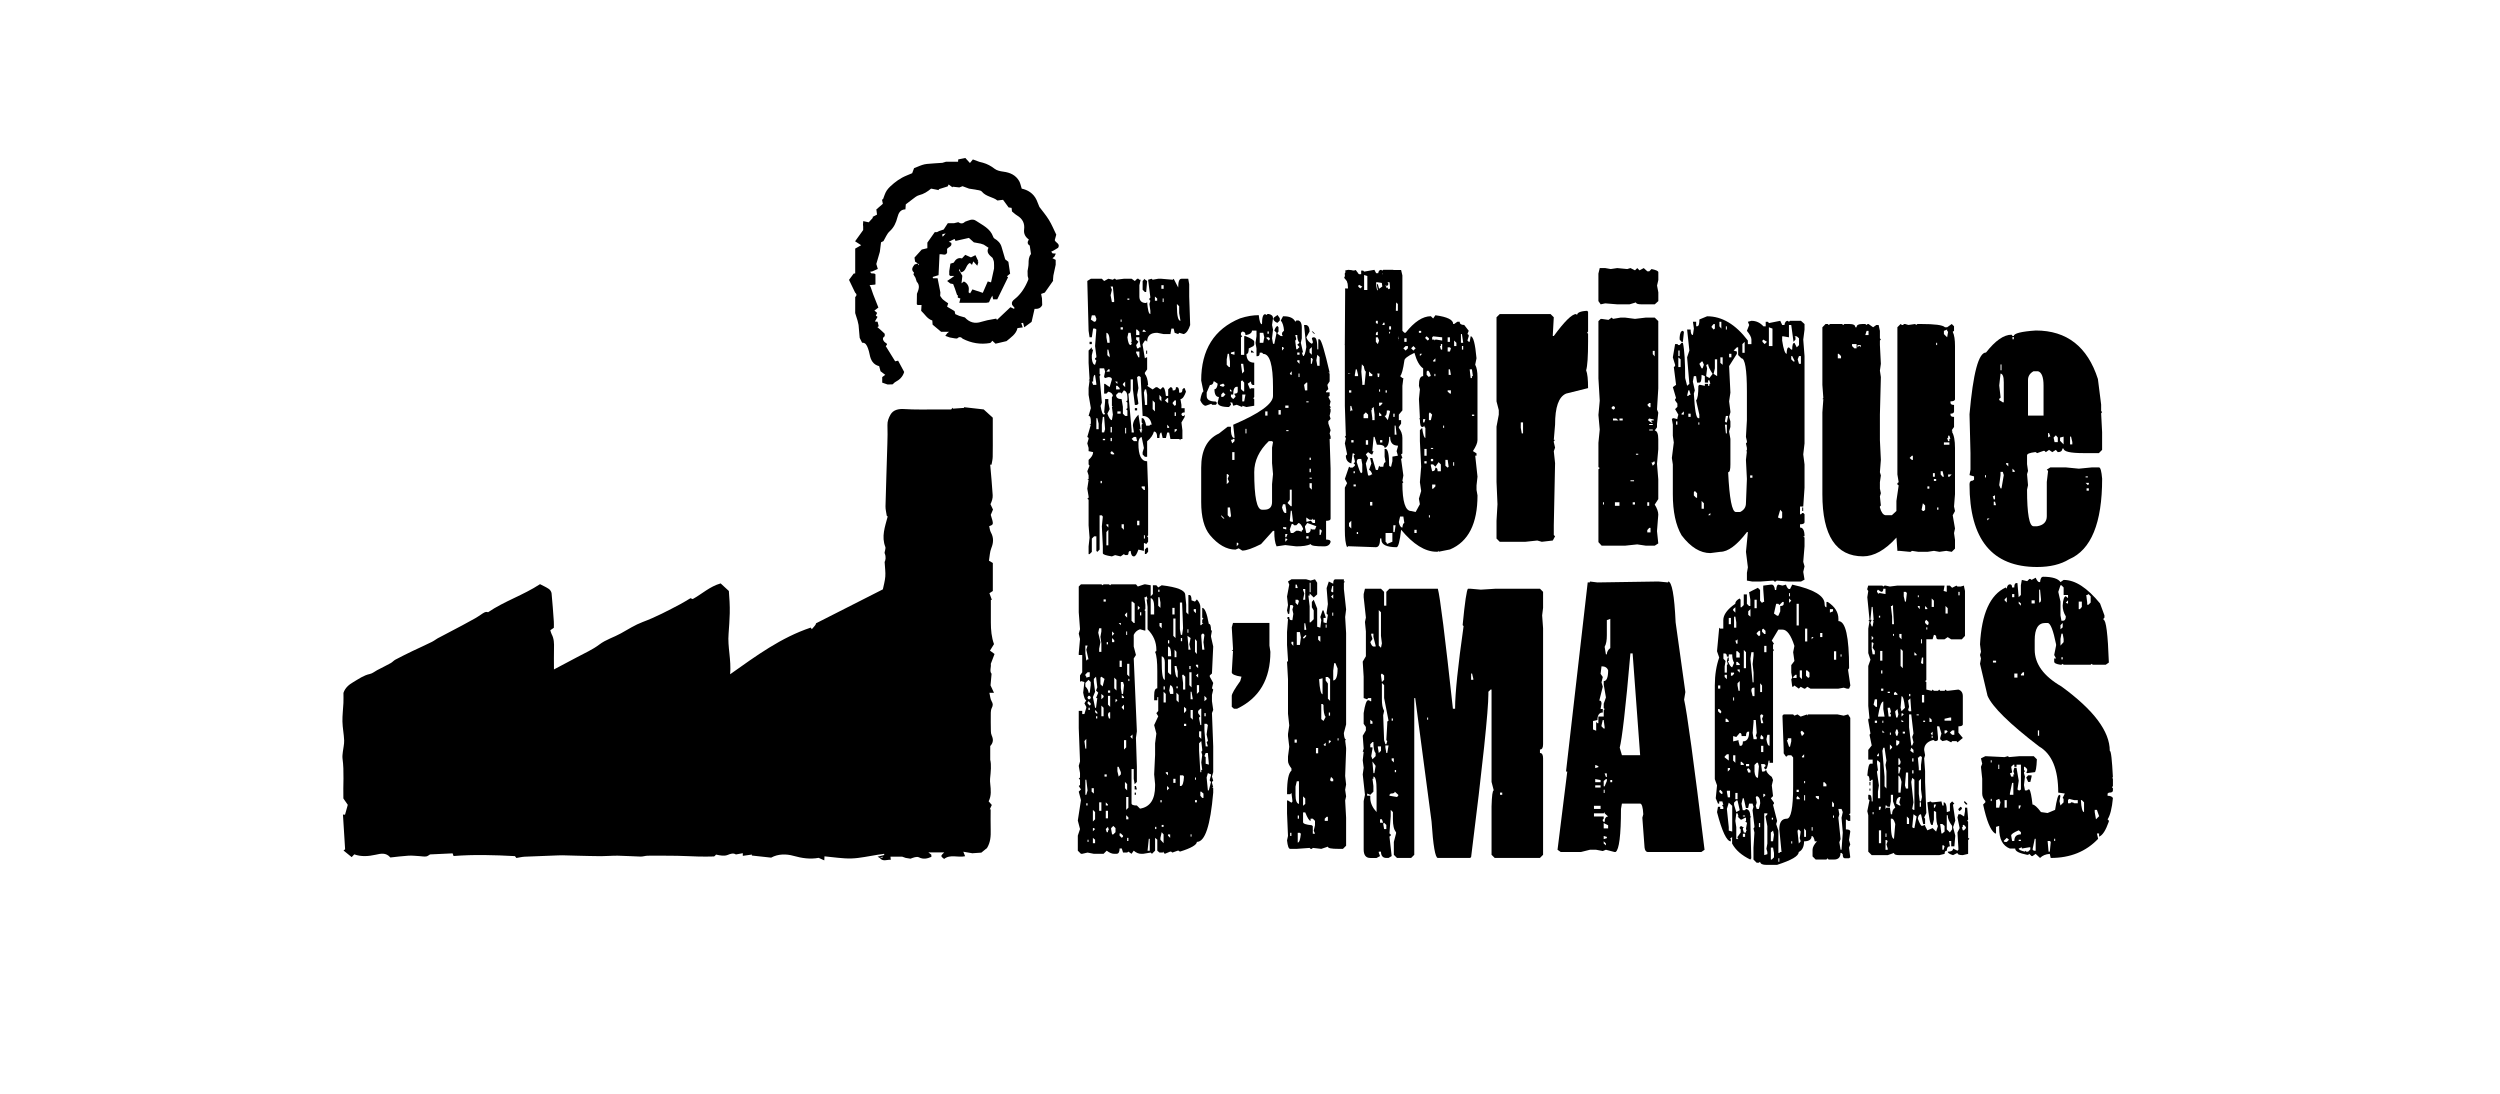
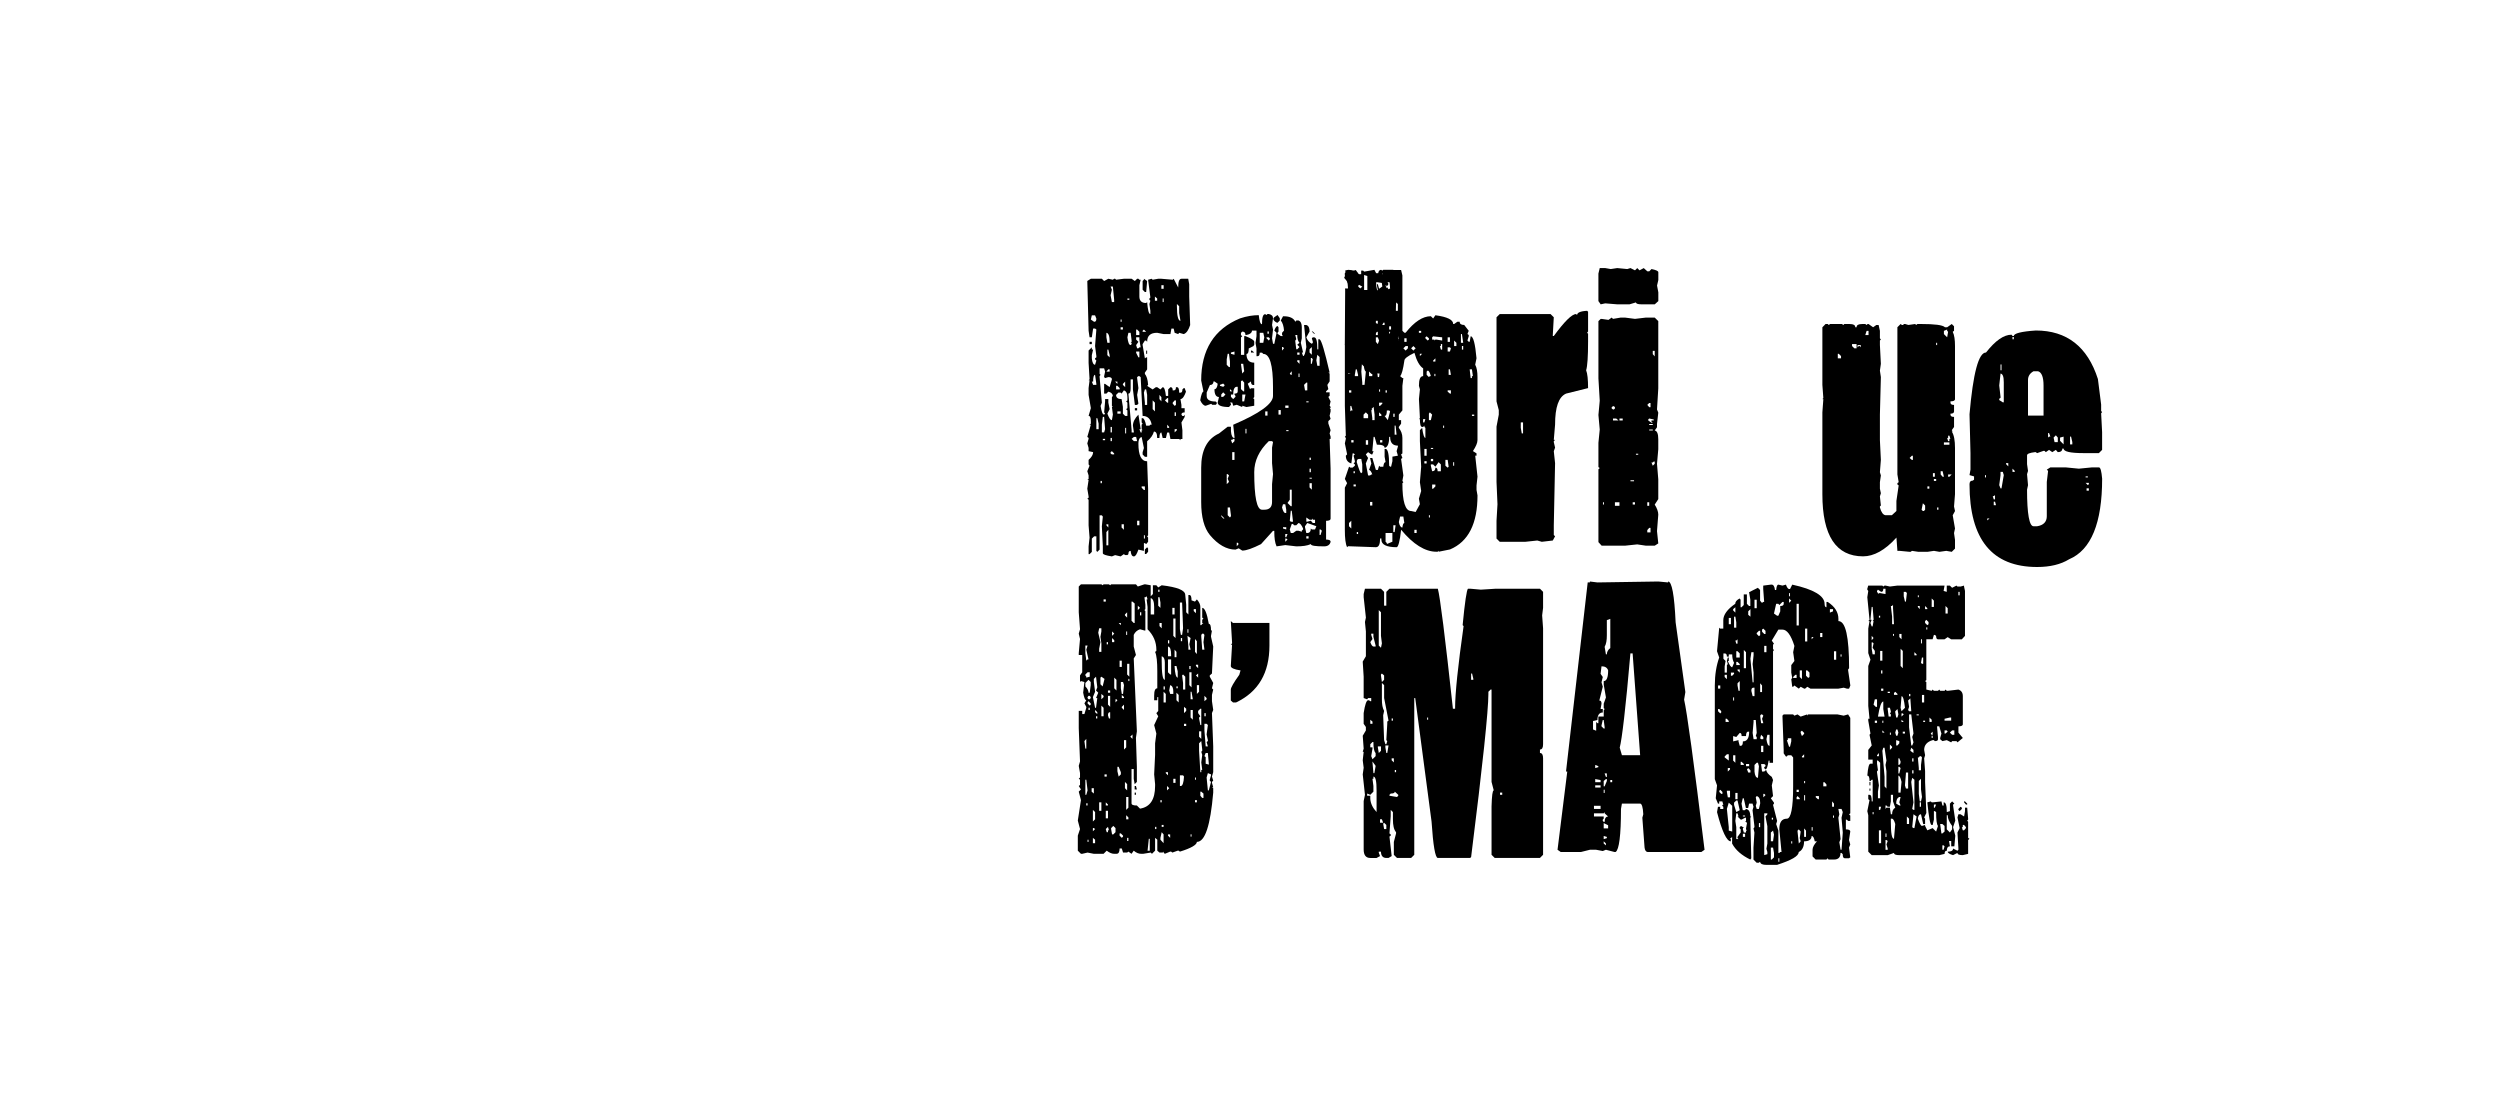
<svg xmlns="http://www.w3.org/2000/svg" xmlns:xlink="http://www.w3.org/1999/xlink" version="1.0" id="Ebene_1" x="0px" y="0px" width="160px" height="70px" viewBox="0 0 160 70" enable-background="new 0 0 160 70" xml:space="preserve">
  <rect fill="#FFFFFF" width="160" height="70" />
  <rect x="20.661" y="7.105" fill="#FFFFFF" width="117.929" height="53.132" />
  <g>
    <defs>
      <rect id="SVGID_1_" x="20.661" y="7.105" width="117.929" height="53.132" />
    </defs>
    <clipPath id="SVGID_2_">
      <use xlink:href="#SVGID_1_" overflow="visible" />
    </clipPath>
-     <path clip-path="url(#SVGID_2_)" d="M56.171,54.704c-0.56,0.084-1.118,0.22-1.68,0.237c-0.564,0.017-1.132-0.084-1.724-0.135   c-0.004,0.084-0.007,0.142-0.012,0.258c-0.134-0.06-0.243-0.109-0.361-0.162c-0.545,0.101-1.066,0.024-1.615-0.129   c-0.458-0.129-0.988-0.129-1.425,0.116c-0.434-0.047-0.836-0.091-1.238-0.135c0.002-0.021,0.004-0.041,0.006-0.062   c-0.188,0.027-0.375,0.053-0.583,0.082v-0.17c-0.144,0.027-0.276,0.051-0.441,0.082c-0.16-0.103-0.32-0.056-0.526,0.029   c-0.215,0.089-0.488,0.036-0.744-0.021c-0.047,0.042-0.093,0.118-0.142,0.12c-0.333,0.01-0.668,0.011-1.002,0.003   c-0.449-0.011-0.897-0.039-1.346-0.046c-0.628-0.01-1.257-0.01-1.885-0.006c-0.151,0.001-0.302,0.06-0.452,0.056   c-0.487-0.011-0.974-0.05-1.461-0.057c-0.356-0.006-0.712,0.031-1.068,0.031c-0.484-0.002-0.968-0.018-1.453-0.028   c-0.341-0.008-0.681-0.021-1.022-0.028c-0.096-0.002-0.191,0.003-0.287,0.006c-0.713,0.027-1.426,0.051-2.138,0.084   c-0.176,0.009-0.35,0.055-0.525,0.082c-0.055-0.072-0.097-0.129-0.089-0.119c-1.334-0.071-2.618-0.111-3.931-0.007   c-0.009-0.024-0.031-0.087-0.059-0.17c-0.476,0.023-0.963,0.045-1.447,0.068c-0.071,0.04-0.154,0.119-0.246,0.13   c-0.139,0.018-0.284-0.013-0.426-0.021c-0.237-0.013-0.475-0.044-0.71-0.029c-0.386,0.022-0.771,0.076-1.155,0.116   c-0.291-0.338-0.621-0.246-0.947-0.175c-0.458,0.101-0.915,0.137-1.364-0.025c-0.051,0.055-0.098,0.104-0.166,0.177   c-0.183-0.149-0.352-0.287-0.522-0.425c0.034-0.025,0.068-0.051,0.102-0.077c-0.046-0.732-0.091-1.464-0.138-2.223   c0.052,0.004,0.091,0.007,0.133,0.01c0.048-0.173,0.101-0.36,0.176-0.632c-0.071-0.104-0.184-0.268-0.282-0.408   c-0.026-0.854,0.062-1.704-0.055-2.558c-0.018-0.137,0.005-0.281,0.02-0.423c0.026-0.242,0.093-0.487,0.085-0.729   c-0.015-0.403-0.101-0.803-0.11-1.206c-0.009-0.397,0.045-0.796,0.063-1.194c0.01-0.215,0.002-0.43,0.002-0.645   c0.106-0.322,0.342-0.523,0.624-0.688c0.344-0.201,0.664-0.438,1.07-0.524c0.163-0.034,0.306-0.161,0.46-0.242   c0.291-0.152,0.585-0.296,0.872-0.454c0.107-0.058,0.188-0.163,0.295-0.219c0.364-0.192,0.733-0.376,1.104-0.555   c0.413-0.199,0.835-0.381,1.244-0.588c0.174-0.088,0.325-0.222,0.503-0.298c0.478-0.252,0.956-0.502,1.432-0.755   c0.279-0.149,0.556-0.3,0.831-0.455c0.122-0.069,0.238-0.15,0.356-0.227c0.152-0.099,0.295-0.227,0.463-0.157   c1.049-0.712,2.252-1.092,3.326-1.797c0.184,0.097,0.388,0.184,0.567,0.307c0.085,0.059,0.163,0.181,0.173,0.282   c0.06,0.603,0.101,1.207,0.144,1.811c0.009,0.13,0.001,0.261,0.001,0.393c-0.078,0.054-0.142,0.097-0.226,0.154   c0.028,0.084,0.044,0.179,0.087,0.258c0.153,0.283,0.158,0.586,0.149,0.896c-0.012,0.428-0.003,0.857-0.003,1.356   c0.52-0.275,1.003-0.526,1.481-0.785c0.479-0.259,0.989-0.479,1.418-0.805c0.428-0.326,0.932-0.465,1.386-0.719   c0.459-0.256,0.909-0.546,1.397-0.728c0.839-0.312,1.623-0.728,2.409-1.143c0.207-0.108,0.404-0.236,0.646-0.379   c0.025,0.011,0.084,0.033,0.143,0.056c0.591-0.325,1.096-0.809,1.788-1.003c0.201,0.186,0.399,0.368,0.526,0.485   c0.02,0.288,0.038,0.482,0.045,0.678c0.009,0.248,0.021,0.498,0.012,0.748c-0.017,0.438-0.037,0.877-0.075,1.313   c-0.073,0.838,0.181,1.655,0.1,2.591c1.675-1.187,3.26-2.353,5.16-2.987c0.015,0.022,0.037,0.058,0.066,0.104   c0.055-0.063,0.109-0.124,0.162-0.185c0.047-0.055,0.094-0.107,0.109-0.194c1.423-0.723,2.845-1.445,4.277-2.172   c0.051-0.254,0.135-0.535,0.156-0.821c0.021-0.276-0.022-0.556-0.043-0.931c0.059-0.113,0.104-0.323,0.004-0.552   c-0.023-0.052,0.019-0.132,0.027-0.198c0.009-0.07,0.038-0.151,0.015-0.21c-0.262-0.667-0.023-1.294,0.143-1.928   c0.005-0.021,0-0.048-0.051-0.066c-0.029-0.203-0.086-0.406-0.082-0.608c0.033-1.334,0.081-2.667,0.119-4.001   c0.011-0.397,0.022-0.796,0.006-1.192c-0.01-0.254,0.078-0.468,0.193-0.673c0.172-0.308,0.516-0.385,0.885-0.359   c0.672,0.045,1.349,0.023,2.024,0.027c0.314,0.003,0.628,0.001,0.972,0.001c0.014-0.016,0.058-0.065,0.102-0.115   c0.005,0.021,0.01,0.041,0.015,0.061c0.238-0.016,0.475-0.032,0.712-0.049c-0.001-0.015-0.003-0.03-0.004-0.045   c0.401,0.045,0.802,0.091,1.26,0.143c0.165,0.15,0.371,0.337,0.582,0.529c0,0.35,0,0.695,0,1.04c0,0.489,0.006,0.978-0.005,1.466   c-0.003,0.168-0.048,0.334-0.075,0.501c-0.028,0-0.057-0.001-0.085-0.001c0.055,0.652,0.12,1.303,0.159,1.955   c0.012,0.189-0.051,0.382-0.142,0.575c0.049,0.104,0.098,0.21,0.162,0.345c-0.042,0.101-0.092,0.218-0.143,0.339   c0.191,0.619,0.191,0.619-0.101,0.721c0.034,0.132,0.042,0.279,0.107,0.396c0.188,0.34,0.173,0.66,0.027,1.017   c-0.095,0.231-0.098,0.502-0.149,0.798c0.095,0.058,0.187,0.112,0.248,0.149v1.792c-0.069,0.044-0.143,0.092-0.218,0.14   c0.053,0.142,0.105,0.283,0.157,0.426c-0.022,0-0.043,0-0.065-0.001c0,0.482,0.001,0.965,0,1.448c0,0.48,0.043,0.957,0.201,1.385   c-0.097,0.157-0.176,0.285-0.257,0.417c0.122,0.09,0.195,0.143,0.292,0.215c-0.076,0.2-0.15,0.392-0.241,0.634   c0.04,0.192-0.1,0.47,0.051,0.631c-0.028,0.309-0.05,0.561-0.067,0.744c0.087,0.188,0.144,0.31,0.221,0.475h-0.293   c0.046,0.19,0.051,0.391,0.141,0.538c0.097,0.159,0.093,0.272,0.014,0.426c-0.046,0.089-0.065,0.202-0.066,0.305   c-0.006,0.394-0.003,0.788,0.005,1.181c0.001,0.095,0.014,0.195,0.052,0.278c0.108,0.236,0.119,0.456-0.093,0.679v0.881   c0.081,0.316,0.036,0.764-0.01,1.213c-0.012,0.112,0,0.229,0.012,0.342c0.037,0.366,0.084,0.731-0.104,1.103   c0.056,0.064,0.123,0.142,0.203,0.233c-0.043,0.094-0.086,0.188-0.13,0.281c0.019-0.001,0.038-0.002,0.056-0.004   c0,0.436-0.01,0.87,0.003,1.306c0.012,0.411-0.013,0.81-0.236,1.171c-0.119,0.098-0.238,0.195-0.362,0.296   c-0.182,0.013-0.367,0.026-0.552,0.038l0.008,0.008c-0.195-0.034-0.39-0.066-0.611-0.104c0.047,0.117,0.078,0.195,0.115,0.288   c-0.465,0.104-0.946-0.143-1.344,0.175c-0.234-0.183-0.234-0.188,0.008-0.42h-1.016c0.096,0.073,0.142,0.109,0.188,0.145   l0.007,0.14c-0.262,0.113-0.508,0.177-0.801,0.03c-0.14-0.069-0.359,0.02-0.537,0.088c-0.102-0.017-0.205-0.034-0.307-0.05   c-0.074-0.026-0.148-0.052-0.222-0.078H56.99c0.006,0.065,0.011,0.118,0.019,0.198c-0.243-0.022-0.503,0.144-0.706-0.12   c0.064-0.007,0.128-0.013,0.192-0.021c-0.005-0.021-0.011-0.04-0.017-0.061c-0.058,0.028-0.116,0.057-0.174,0.084   c-0.046-0.025-0.092-0.052-0.138-0.079c0.142-0.036,0.284-0.072,0.427-0.108c-0.004-0.026-0.007-0.052-0.01-0.077   C56.446,54.663,56.308,54.684,56.171,54.704" />
-     <path clip-path="url(#SVGID_2_)" d="M67.364,16.216c0.057,0.004,0.114,0.008,0.209,0.015c-0.039,0.082-0.065,0.138-0.091,0.193   c-0.035,0.027-0.07,0.057-0.126,0.101c0.078,0.04,0.134,0.069,0.208,0.107v0.312c-0.05,0.231-0.099,0.462-0.149,0.693   c-0.008,0.099-0.017,0.197-0.025,0.296c0.005,0.01,0.017,0.026,0.014,0.031c-0.178,0.254-0.357,0.508-0.536,0.762   c-0.079,0.029-0.157,0.057-0.236,0.085c0.018,0.094,0.037,0.188,0.055,0.281c0.005,0.144,0.009,0.287,0.014,0.431   c-0.098,0.212-0.282,0.258-0.489,0.245c-0.061,0.265-0.119,0.52-0.19,0.833c-0.128,0.094-0.298,0.22-0.469,0.345   c-0.024-0.09-0.048-0.18-0.076-0.283c-0.029,0.003-0.07,0.01-0.115,0.015c0.035,0.105,0.064,0.191,0.093,0.277   c-0.093,0.013-0.187,0.024-0.336,0.043c-0.078,0.383-0.433,0.605-0.703,0.834c-0.246,0.059-0.447,0.105-0.701,0.165   c-0.044-0.04-0.127-0.116-0.207-0.19c-0.038,0.039-0.086,0.135-0.148,0.146c-0.614,0.108-1.198,0.006-1.751-0.276   c-0.116-0.132-0.236-0.128-0.359-0.011c-0.044-0.003-0.087-0.006-0.131-0.009c-0.111-0.02-0.222-0.04-0.334-0.059   c-0.084-0.03-0.168-0.061-0.286-0.103c0.057-0.079,0.089-0.123,0.121-0.166c0.024-0.019,0.048-0.038,0.119-0.094h-0.507   c-0.176-0.147-0.353-0.296-0.546-0.458c-0.005-0.075-0.011-0.168-0.018-0.265c-0.329-0.103-0.48-0.407-0.713-0.619   c0.008-0.122,0.016-0.244,0.024-0.375H58.72c-0.015-0.02-0.031-0.037-0.046-0.056c0.003-0.22,0.006-0.438,0.01-0.657   c0.102-0.264,0.226-0.525-0.015-0.781c-0.025-0.076-0.049-0.153-0.074-0.229l0.008,0.004c-0.048-0.08-0.096-0.159-0.144-0.238   c0.013-0.042,0.047-0.108,0.033-0.12c-0.208-0.189-0.081-0.35,0.039-0.512c0.072-0.022,0.144-0.044,0.216-0.067   c0.007,0.037,0.015,0.074,0.023,0.111c0.017-0.009,0.035-0.019,0.052-0.027l-0.077-0.083c-0.06-0.039-0.119-0.078-0.179-0.117   c-0.016-0.103-0.031-0.207-0.039-0.26c0.172-0.19,0.311-0.345,0.465-0.515c0.1-0.024,0.236-0.058,0.359-0.087v-0.355   c0.161-0.228,0.308-0.438,0.473-0.671h0.14c0.049-0.025,0.097-0.049,0.145-0.074l-0.004,0.002c0.098-0.032,0.195-0.064,0.292-0.098   c0.087-0.134,0.174-0.268,0.261-0.401c0.133-0.001,0.266-0.002,0.399-0.002c0.091-0.021,0.181-0.044,0.272-0.065   c0.15,0.101,0.294,0.113,0.429-0.027c0.229-0.073,0.463-0.227,0.7-0.067c0.418,0.283,0.914,0.488,1.102,1.021   c0.015,0.042,0.04,0.093,0.075,0.113c0.225,0.128,0.397,0.297,0.469,0.555c0.065,0.237,0.138,0.471,0.229,0.782   c0.017,0.013,0.1,0.077,0.203,0.158c0.035,0.236,0.073,0.491,0.112,0.758c-0.07,0.058-0.132,0.108-0.208,0.172   c0.036,0.026,0.071,0.052,0.077,0.056c-0.234,0.478-0.46,0.941-0.692,1.416h-0.263c-0.013-0.059-0.027-0.119-0.054-0.237   c-0.056,0.102-0.081,0.147-0.106,0.193c-0.032,0.071-0.064,0.143-0.106,0.235c-0.045,0.008-0.109,0.02-0.174,0.031   c-0.172,0-0.345,0.001-0.518,0.001h-1.209c0.019-0.074,0.043-0.17,0.07-0.276c-0.023-0.008-0.087-0.03-0.165-0.056v-0.166   c-0.014,0.004-0.029,0.008-0.043,0.012c-0.049-0.146-0.099-0.292-0.148-0.438c-0.036-0.094-0.072-0.188-0.107-0.277   c-0.069-0.014-0.125-0.023-0.181-0.034c-0.051-0.04-0.103-0.081-0.204-0.162c0.122-0.082,0.204-0.138,0.287-0.194   c0.038-0.028,0.076-0.058,0.172-0.13h-0.261c-0.021-0.02-0.042-0.04-0.063-0.06v-0.237l-0.003,0.006   c0.024-0.154,0.049-0.309,0.073-0.464l0.002-0.03c0.071-0.021,0.142-0.043,0.213-0.063c0.119-0.203,0.268-0.347,0.529-0.272   c0.067-0.072,0.136-0.148,0.21-0.229c0.128,0.057,0.243,0.107,0.364,0.162c0.076-0.037,0.156-0.076,0.288-0.142   c0.065,0.138,0.124,0.263,0.184,0.389c-0.014,0.014-0.029,0.027-0.044,0.042c0.018,0.013,0.034,0.023,0.05,0.036l-0.002-0.006   c-0.024,0.074-0.049,0.148-0.073,0.222l0.005-0.003c-0.075-0.082-0.15-0.166-0.254-0.28c-0.005,0.012-0.018,0.043-0.031,0.074   c-0.015,0.041-0.03,0.081-0.055,0.148c-0.061-0.056-0.1-0.092-0.132-0.122c-0.285,0.114-0.22,0.565-0.59,0.598   c-0.023-0.07-0.047-0.141-0.07-0.209c-0.047,0.058-0.037,0.089-0.021,0.115c0.022,0.037,0.049,0.07,0.074,0.106   c0.04,0.07,0.081,0.141,0.121,0.211c-0.015,0.139-0.03,0.278-0.053,0.483c0.097-0.078,0.123-0.1,0.149-0.12   c0.207,0.091,0.338,0.305,0.317,0.512c-0.007,0.062-0.007,0.123-0.011,0.185c0.032,0.022,0.063,0.045,0.094,0.066   c0.051-0.088,0.103-0.177,0.149-0.255c0.234,0.078,0.455,0.151,0.664,0.22c0.114-0.262,0.214-0.492,0.318-0.73   c0.081,0.022,0.145,0.041,0.209,0.059c0.065-0.3,0.129-0.593,0.193-0.886c-0.001-0.138,0.008-0.277-0.007-0.414   c-0.01-0.09-0.056-0.176-0.086-0.264c-0.203-0.176-0.425-0.343-0.263-0.652c-0.111-0.073-0.205-0.134-0.299-0.196   c-0.073-0.024-0.146-0.049-0.219-0.074h-0.028l-0.028-0.007c-0.12-0.022-0.241-0.046-0.362-0.068   c-0.096-0.086-0.192-0.174-0.316-0.284c-0.25,0.057-0.539,0.122-0.858,0.194c-0.017-0.036-0.045-0.095-0.062-0.129   c-0.114,0.057-0.235,0.116-0.366,0.182c0.046,0.02,0.098,0.043,0.155,0.067c0.073,0.242-0.184,0.261-0.267,0.393   c0.001,0.08,0.002,0.159,0.002,0.238c-0.1,0.225-0.283,0.071-0.485,0.104c-0.02,0.43-0.041,0.873-0.063,1.335   c-0.113,0.035-0.243,0.076-0.373,0.116c0.006,0.027,0.011,0.055,0.017,0.083h0.295c0.059,0.302,0.119,0.603,0.178,0.902   c-0.005,0.075-0.01,0.15-0.014,0.225c0.059,0.079,0.108,0.17,0.18,0.234c0.102,0.092,0.222,0.163,0.334,0.242   c-0.028,0.088-0.048,0.151-0.069,0.216c0.158,0.095,0.308,0.184,0.479,0.284c0.012,0.055,0.029,0.131,0.043,0.192   c0.099,0.043,0.181,0.078,0.262,0.114c0.118,0.032,0.235,0.065,0.353,0.099c0.293,0.322,0.644,0.419,1.059,0.278   c0.127-0.033,0.254-0.066,0.382-0.1c0.188-0.035,0.377-0.069,0.565-0.104c0.016,0.027,0.032,0.056,0.048,0.084   c0.288-0.272,0.576-0.544,0.863-0.815c0.075,0.035,0.15,0.07,0.224,0.105c0.015-0.02,0.029-0.037,0.043-0.056   c-0.054-0.066-0.108-0.134-0.162-0.2c-0.046-0.16,0.023-0.257,0.152-0.356c0.42-0.328,0.69-0.769,0.885-1.257   c0.024-0.061-0.024-0.149-0.039-0.225c-0.003-0.109-0.005-0.22-0.008-0.328c0.023-0.156,0.064-0.312,0.064-0.469   c0.001-0.222,0.006-0.436,0.155-0.616c-0.026-0.182-0.052-0.361-0.079-0.541c-0.17-0.1-0.158-0.235-0.058-0.387   c-0.226-0.166-0.339-0.37-0.303-0.647c0.05-0.392-0.103-0.686-0.445-0.89c-0.12-0.07-0.221-0.173-0.331-0.26   c-0.009-0.077-0.017-0.154-0.025-0.229c-0.076-0.012-0.133-0.02-0.19-0.028c-0.109-0.149-0.218-0.298-0.357-0.489   c-0.079,0.011-0.202,0.025-0.36,0.045c-0.28-0.231-0.722-0.236-0.998-0.57c-0.079-0.098-0.284-0.09-0.431-0.131   c-0.128-0.02-0.256-0.038-0.385-0.058c-0.129-0.048-0.257-0.095-0.419-0.156c-0.058,0.023-0.143,0.057-0.203,0.079   c-0.157-0.017-0.291-0.032-0.424-0.047l-0.012,0.042c-0.084-0.062-0.167-0.123-0.25-0.185c-0.028,0.056-0.054,0.107-0.062,0.124   c-0.213,0.065-0.392,0.122-0.571,0.179c0.002,0.02,0.003,0.039,0.005,0.059c-0.159-0.03-0.319-0.062-0.495-0.097   c-0.223,0.188-0.468,0.35-0.775,0.423c-0.161,0.039-0.3,0.178-0.443,0.278c-0.124,0.087-0.241,0.183-0.401,0.306   c-0.004,0.059-0.013,0.176-0.024,0.32c-0.318,0.01-0.439,0.221-0.511,0.508c-0.086,0.34-0.221,0.65-0.502,0.902   c-0.175,0.157-0.264,0.411-0.391,0.622l-0.162,0.08l0.005-0.006c-0.025,0.202-0.05,0.405-0.075,0.609   c-0.075,0.258-0.15,0.518-0.227,0.782c0.027,0.089,0.061,0.2,0.097,0.318c-0.143,0.063-0.247,0.108-0.35,0.154   c-0.049,0.011-0.099,0.021-0.148,0.029c0.026,0.033,0.052,0.065,0.079,0.098c0.063,0.003,0.127,0.006,0.191,0.011   c0.025,0.016,0.05,0.03,0.075,0.047c0.001,0.211,0.001,0.422,0.002,0.633l-0.016,0.028c-0.109,0.011-0.217,0.021-0.36,0.036   c0.034,0.062,0.052,0.096,0.071,0.13c0.053,0.152,0.1,0.307,0.158,0.458c0.106,0.278,0.219,0.555,0.334,0.846   c-0.068,0.051-0.15,0.113-0.256,0.192c0.062,0.053,0.115,0.098,0.176,0.15c-0.03,0.062-0.058,0.119-0.086,0.176   c0.038,0.026,0.075,0.052,0.112,0.077c-0.054,0.095-0.109,0.191-0.17,0.298c0.062,0.005,0.118,0.01,0.174,0.015   c0.023,0.096,0.048,0.192,0.071,0.29l-0.087,0.052c0.154,0.136,0.312,0.267,0.457,0.413c0.03,0.031,0.009,0.114,0.012,0.173   c-0.168,0.111-0.121,0.234-0.021,0.36l-0.004-0.006c0.032,0.025,0.064,0.051,0.096,0.075c0.211,0.107-0.089,0.186,0.03,0.256   c0.186,0.303,0.373,0.604,0.569,0.92c0.038-0.008,0.1-0.021,0.189-0.041c0.129,0.241,0.258,0.479,0.388,0.722   c-0.087,0.303-0.292,0.5-0.565,0.643c-0.065,0.034-0.114,0.1-0.171,0.15c-0.108,0.003-0.216,0.006-0.324,0.01   c-0.116-0.04-0.232-0.08-0.345-0.119v-0.356c0.067-0.05,0.124-0.092,0.194-0.143c-0.097-0.074-0.189-0.145-0.302-0.23   c-0.025-0.094-0.055-0.204-0.087-0.326c-0.391-0.097-0.54-0.389-0.61-0.749c-0.027-0.138-0.062-0.277-0.113-0.408   c-0.07-0.177-0.148-0.359-0.369-0.342c-0.06-0.119-0.108-0.215-0.155-0.311l-0.072-0.82l0.001,0.001   c-0.021-0.096-0.043-0.189-0.065-0.284c-0.051-0.161-0.102-0.323-0.152-0.484c0-0.342,0.001-0.683,0.001-1.024l-0.002,0.003   c0.108-0.099,0.111-0.195-0.003-0.29c-0.124-0.258-0.248-0.517-0.391-0.814c0.099-0.133,0.198-0.268,0.298-0.402   c0.035-0.004,0.069-0.009,0.098-0.013v-1.587c0.129-0.072,0.258-0.146,0.382-0.217c-0.106-0.068-0.22-0.141-0.389-0.25   c0.187-0.261,0.352-0.49,0.517-0.72c0-0.072,0-0.146,0-0.218c-0.004-0.043-0.008-0.086-0.012-0.129   c0.005-0.073,0.011-0.148,0.016-0.224c0.101,0.022,0.202,0.044,0.351,0.076c0.084-0.092,0.18-0.197,0.276-0.301   c-0.015-0.013-0.03-0.024-0.044-0.036c0.102-0.054,0.205-0.107,0.3-0.156c-0.017-0.128-0.031-0.228-0.044-0.331   c0.141-0.122,0.274-0.236,0.417-0.36c-0.019-0.094-0.039-0.191-0.059-0.29c0.021,0.005,0.042,0.01,0.062,0.016   c0.08-0.195,0.131-0.409,0.247-0.579c0.122-0.179,0.295-0.329,0.464-0.47c0.162-0.134,0.339-0.253,0.523-0.354   c0.191-0.104,0.399-0.177,0.64-0.282c0.033-0.089,0.085-0.229,0.12-0.322c0.256-0.098,0.455-0.2,0.667-0.246   c0.205-0.045,0.423-0.034,0.637-0.063c0.17-0.011,0.34-0.021,0.509-0.033c0.076-0.022,0.152-0.047,0.227-0.069h-0.002h0.778   c0.002-0.032,0.007-0.091,0.011-0.149c0.153-0.032,0.306-0.063,0.451-0.094c0.11,0.119,0.195,0.211,0.298,0.324   c0.066-0.081,0.121-0.148,0.188-0.229c0.134,0.049,0.275,0.102,0.416,0.153c0.076,0.019,0.152,0.039,0.229,0.058   c0.276,0.078,0.518,0.209,0.749,0.389c0.145,0.112,0.363,0.156,0.554,0.182c0.434,0.056,0.796,0.217,1.018,0.608   c0.07,0.124,0.094,0.274,0.16,0.479c0.371,0.077,0.751,0.289,0.953,0.731c0.056,0.124,0.102,0.253,0.179,0.441   c0.176,0.237,0.417,0.518,0.608,0.828c0.184,0.298,0.316,0.627,0.471,0.944c-0.032,0.115-0.062,0.228-0.096,0.35   c0.042,0.169,0.373,0.226,0.215,0.492c-0.098,0.058-0.195,0.117-0.293,0.176c-0.05,0.024-0.099,0.048-0.149,0.072   C67.307,16.141,67.334,16.179,67.364,16.216 M60.522,14.943c-0.246,0.041-0.246,0.041-0.188,0.207   C60.385,15.096,60.426,15.051,60.522,14.943" />
    <path clip-path="url(#SVGID_2_)" d="M69.815,17.84h0.704l0.145,0.146l0.269-0.146l0.29,0.062l0.083-0.062h0.062l0.062,0.062   l0.497-0.062h0.497l0.207,0.146l0.145-0.146h0.082l0.062,0.062h0.083l-0.083,0.352v0.726c0,0.269,0.146,0.414,0.435,0.414   l0.062-0.062c0.042,0.518,0.104,0.767,0.207,0.767v-0.207l-0.062-0.436l0.062-0.207l-0.062-0.062v-0.083l0.062-0.062l-0.145-1.139   l0.228-0.062l0.062,0.062l0.352-0.062h0.207l0.725,0.062l0.062-0.062l0.29,0.56c0-0.372,0.062-0.56,0.207-0.56h0.435l0.062,0.353   v0.787l0.062,1.822c-0.104,0.31-0.228,0.517-0.414,0.578l-0.29-0.082l-0.062,0.082l-0.228-0.082l-0.062-0.269H74.97l-0.062,0.351   h-0.435l-0.414-0.082c-0.435,0-0.642,0.187-0.642,0.579l-0.062-0.083h-0.083l-0.144,0.229v0.062l0.144,0.85l0.083-0.062h0.062   v0.767l-0.145,0.207v0.083c0.104,0.124,0.187,0.352,0.207,0.703l-0.062,0.062l0.352,0.228l0.207-0.145h0.083l0.207,0.145   l0.145-0.145c0.104,0,0.166,0.186,0.207,0.559h0.145v-0.414l0.145-0.145c0.104,0,0.145,0.062,0.145,0.207h0.062   c0.104,0,0.145-0.062,0.145-0.207h0.062c0.103,0,0.145,0.124,0.145,0.352h0.083c0.082,0,0.124-0.062,0.124-0.207l0.083-0.083h0.062   l0.083,0.229c-0.104,0.289-0.207,0.455-0.352,0.475l0.062,0.373v0.207h0.207v0.27c-0.145,0-0.207,0.042-0.207,0.145l0.062,0.083   h0.083l0.062-0.083v0.146l-0.207,0.352l0.062,0.497v0.559H75.55v0.083l-0.083-0.083h-0.559l-0.083-0.414h-0.124l-0.083,0.353   h-0.207l-0.083-0.353c-0.083,0-0.124,0.124-0.124,0.353h-0.145c0-0.27-0.062-0.414-0.207-0.414   c-0.062,0.228-0.207,0.434-0.435,0.621v0.994h-0.145l-0.144-0.146v-0.145l0.082-0.27l-0.144-0.704   c-0.146,0.041-0.208,0.187-0.208,0.414c0,0.767,0.187,1.139,0.559,1.139l0.062,1.76v2.98l-0.062,0.062l0.062,0.083v0.269   l-0.124,0.146l-0.083-0.062H73.21v0.497l-0.352-0.083c-0.103,0.29-0.186,0.436-0.289,0.436c-0.125,0-0.187-0.124-0.207-0.353   c-0.104,0-0.145,0.062-0.145,0.207l-0.063,0.062H72.01l-0.083-0.062l-0.207,0.146l-0.352-0.083l-0.207,0.083   c-0.394-0.062-0.58-0.124-0.58-0.207v-0.436l-0.062-1.282l0.062-0.621l-0.062-0.083h-0.145v2.193l-0.145,0.146l-0.062-0.062v-0.932   h-0.145l-0.145,0.145v0.85l-0.145,0.145H69.67v-0.497l0.062-0.559l-0.062-0.786V31.98l-0.083-0.062l0.083-0.062v-0.083   l-0.083-0.497l0.083-0.559h-0.083l0.083-0.062v-0.228l-0.083-0.27l0.145-0.352l-0.062-0.082v-0.29   c0.187-0.166,0.29-0.332,0.29-0.497l-0.29-0.062v-0.207l-0.083-0.29l0.083-0.29v-0.062l-0.083-0.062l0.228-0.786h-0.083   l0.083-0.062v-0.145c0-0.229-0.041-0.353-0.145-0.353l0.145-0.497l-0.145-0.849v-0.435l0.062-0.497H69.67l0.062-0.062l-0.062-1.056   v-0.787l0.207-0.207v0.145h0.083l-0.083,0.353v0.207c0.021,0.269,0.104,0.414,0.207,0.414l0.083-0.27l-0.083-0.083v-0.062   l0.083-0.062v-0.083l-0.083-0.642l0.083-1.056l-0.083-0.062H69.96l-0.083,0.558h-0.145l-0.062-0.414l-0.083-3.188L69.815,17.84z    M69.732,21.877h0.145v0.146h-0.145V21.877z M69.877,20.181l-0.062,0.269l0.207,0.146c0.104,0,0.145-0.062,0.145-0.207   l-0.083-0.207H69.877z M69.877,24.424l0.083,0.207h0.207v-0.062l-0.083-0.58c-0.082,0-0.124,0.146-0.124,0.435H69.877z    M70.167,26.764v0.704h0.145v-0.353l-0.083-0.352H70.167z M70.375,23.575v0.353l0.062,0.062l-0.062,0.083v0.062l0.145,1.635   l-0.083,0.207c0.062,0.373,0.125,0.559,0.228,0.559l0.062-0.062l-0.062-0.083l0.062-0.704v-0.146h0.207v0.229l0.083,0.414   l-0.145,0.29c0.103,0.269,0.186,0.414,0.29,0.414l0.062-0.353l-0.062-0.496h0.062l-0.062-0.062v-0.56l0.062-0.082   c-0.021-0.145-0.124-0.228-0.29-0.269l-0.124,0.124h-0.145v-0.621h0.062l0.29,0.207l0.145-0.497c0-0.104-0.083-0.145-0.228-0.145   l-0.207,0.062l-0.062-0.062v-0.062l0.062-0.29l-0.062-0.207H70.375z M70.437,30.924h0.083v-0.145h-0.083V30.924z M70.581,26.681   l-0.062,0.497v0.496h0.145l0.062-0.206l-0.062-0.787H70.581z M70.581,28.171h0.145v-0.083h-0.145V28.171z M70.809,21.587   l0.062,0.353h0.145v-0.062c0-0.352-0.062-0.559-0.207-0.579V21.587z M70.809,23.782h0.207v-0.145h-0.083L70.809,23.782z    M70.809,33.555v0.062l0.124,0.145v-0.206H70.809z M70.809,34.051v0.849h0.124v-0.993L70.809,34.051z M70.871,22.374v0.353   l0.145,0.145v-0.145l-0.083-0.353H70.871z M71.078,18.337l0.083,0.207l-0.083,0.353l0.083,0.435h0.145v-0.145l-0.083-0.85H71.078z    M71.078,27.674h0.083v-0.352h-0.083V27.674z M71.078,28.233h0.083v-0.207h-0.083V28.233z M71.161,28.875l-0.083,0.062v0.083   l0.083,0.062h0.145v-0.062L71.161,28.875z M71.368,24.424l0.145,0.146v-0.146H71.368z M71.43,24.693v0.228h0.228v-0.083   l-0.145-0.145H71.43z M71.782,25.19l-0.062-0.062h-0.145l-0.145,0.145c0,0.187,0.124,0.269,0.352,0.269l0.083,0.498v0.435   l0.145,0.145h0.144v-0.352l-0.082-0.083l0.082-0.062V25.77l-0.082-0.083l0.082-0.062v-0.207c0-0.248-0.082-0.393-0.227-0.434   L71.782,25.19z M71.513,26.474h0.207v-0.146h-0.207V26.474z M71.72,20.595h0.062v-0.146H71.72V20.595z M71.72,21.091h0.145v-0.145   H71.72V21.091z M71.782,33.555v0.206l0.145,0.146v-0.352H71.782z M71.865,24.569v0.062l0.145,0.146v-0.353L71.865,24.569z    M72.01,27.736h0.062v-0.352H72.01V27.736z M72.154,19.187h0.124v-0.083h-0.124V19.187z M72.217,21.298l-0.063,0.289   c0.042,0.332,0.104,0.497,0.208,0.497l0.062-0.062v-0.083h-0.062l0.062-0.062v-0.083l-0.062-0.496H72.217z M72.858,24.072   l-0.082,0.062v0.062l0.082,0.642l-0.082,0.435l0.082,0.559l-0.082,0.083h-0.145l-0.124-0.993v-0.642h-0.145v0.559   c0,0.229-0.042,0.353-0.145,0.353l0.207,2.339v0.145h0.145l-0.062-0.435c0-0.228,0.124-0.476,0.351-0.704l0.145,0.933H72.92   l0.083,0.206h0.063v-0.145h0.062l-0.062-0.062v-0.29l0.062-0.062l-0.062-0.083v-0.269h0.062c0.082,0,0.165,0.166,0.227,0.476h0.207   l0.062-0.062h0.083c-0.062-0.373-0.269-0.56-0.579-0.56l-0.125-2.483l-0.083-0.062H72.858z M72.424,28.088l0.145,0.146h0.207   l-0.063-0.27h-0.144L72.424,28.088z M72.631,26.121h0.145v0.146h-0.145V26.121z M72.713,21.091v0.352h0.207v-0.206l-0.144-0.146   H72.713z M72.713,21.587v0.146l0.145,0.145l-0.145,0.207l0.063,0.207h0.082l0.062-0.062h0.083l-0.083-0.497v-0.146H72.713z    M72.713,22.498v0.083l0.145,0.29h0.062v-0.373H72.713z M72.776,33.616h0.145v-0.29h-0.145V33.616z M73.066,31.131v0.083   l0.144,0.146h0.062v-0.229H73.066z M73.21,17.84l0.207,0.146l-0.062,0.704h-0.083l-0.144-0.146v-0.559l0.082-0.083V17.84z    M73.21,21.091l-0.082,0.082v0.063h0.227L73.21,21.091z M73.272,24.921l-0.062,0.207l0.062,0.642v0.145h0.145v-0.642l-0.062-0.352   H73.272z M73.21,34.464h0.062v-0.207H73.21V34.464z M73.417,35.023l0.062,0.083v0.207l-0.124,0.145h-0.083v-0.29L73.417,35.023z    M73.355,22.437h0.062v0.207h-0.062V22.437z M73.77,25.624v0.56l0.145,0.145V25.77L73.77,25.624z M73.914,18.979v0.269h0.145   v-0.145L73.914,18.979z M74.204,25.272v0.269l0.124,0.146v-0.27L74.204,25.272z M74.328,18.482h0.145v-0.229h-0.145V18.482z    M74.411,19.331h0.062v-0.228h-0.062V19.331z M74.556,25.624l0.145,0.146h0.062v-0.29h-0.062L74.556,25.624z M74.701,27.178v0.207   h0.124v-0.062L74.701,27.178z M75.053,25.77v0.062l0.124,0.146l0.083-0.062v-0.29h-0.083L75.053,25.77z M75.177,26.618h0.083   v-0.228h-0.083V26.618z M75.177,27.468v0.206l0.145-0.145v-0.062H75.177z M75.322,19.455v0.146c0,0.621,0.083,0.932,0.228,0.932   l-0.083-0.497v-0.435L75.322,19.455z" />
    <path clip-path="url(#SVGID_2_)" d="M81.058,20.159l0.062-0.062h0.084c0.186,0.041,0.269,0.124,0.269,0.27l-0.062,0.435l0.062,0.29   l-0.062,0.56l0.062,0.352h0.083l0.145-0.704l-0.145-0.145c0.062-0.187,0.145-0.29,0.207-0.29l0.062,0.083v0.269l-0.062,0.083v0.062   l0.207,0.145h0.144l-0.062-0.062v-0.146l0.125-0.145c-0.021-0.27-0.084-0.497-0.207-0.643l0.144-0.269h0.063   c0.371,0,0.621,0.124,0.724,0.352l0.063-0.083h0.144c0.146,0.062,0.207,0.207,0.207,0.436v0.704l-0.062,0.289l0.145,0.622h-0.083   l0.083,0.227c0.083,0,0.145-0.186,0.207-0.579l-0.145-1.408h0.145c0.145,0.041,0.207,0.187,0.207,0.414l-0.207,0.373   c0.062,0.187,0.188,0.331,0.352,0.414l0.062-0.062v-0.082l-0.062-0.207l0.062-0.062h0.083c0.146,0,0.207,0.248,0.207,0.767h0.062   v-0.643h0.084c0.123,0.062,0.33,0.786,0.642,2.132h-0.083l0.083,0.062v0.497l-0.146,0.228l0.062,0.27l-0.145,0.145v0.062h0.228   v0.228l-0.083,0.062l0.145,0.29l-0.062,0.269l0.062,0.083v0.062h-0.062l0.062,0.083v0.144l-0.062,0.27l0.062,0.207l-0.145,0.146   v0.144l0.145,0.436l-0.062,0.207l0.062,0.207v0.145h-0.062l0.062,1.905v3.188c0,0.104-0.104,0.146-0.289,0.146v1.201   c0.186,0,0.289,0.041,0.289,0.145c-0.042,0.187-0.186,0.289-0.414,0.289c-0.559,0-0.849-0.041-0.849-0.145   c-0.228,0.104-0.538,0.145-0.931,0.145l-0.705-0.082l-0.559,0.082c-0.104-0.227-0.145-0.538-0.145-0.931v-0.062h-0.083   l-0.766,0.849c-0.538,0.269-0.932,0.415-1.201,0.415l-0.228-0.146l-0.207,0.083c-0.559,0-1.118-0.31-1.635-0.931   c-0.373-0.456-0.559-1.159-0.559-2.112v-2.194c0-1.117,0.373-1.843,1.138-2.194l0.559-0.435h0.208v0.289   c0.02,0.29,0.103,0.436,0.227,0.436v-0.083l-0.083-0.767c1.698-0.724,2.547-1.345,2.547-1.842v-0.58   c0-1.408-0.207-2.111-0.621-2.111l-0.083-0.082h-0.145c0,0.144-0.041,0.227-0.145,0.227h-0.062v-0.496l-0.062-0.353l0.062-0.435   v-0.352h-0.29c0,0.145-0.145,0.248-0.414,0.29c0-0.146-0.062-0.229-0.207-0.229l-0.083,0.083v0.146l0.083,0.062l-0.083,0.083v1.117   h0.207v-1.2h0.083c0.373,0.146,0.559,0.27,0.559,0.353v0.207l-0.062,0.083l-0.29,0.145c0,0.228-0.041,0.352-0.145,0.352   c0,0.372,0.166,0.559,0.497,0.559v1.429h-0.062c-0.104,0-0.145-0.083-0.145-0.228l-0.207,0.145l0.145,0.353l0.062-0.062h0.207v0.56   l-0.062,0.083l0.062,0.062v0.414l-0.497,0.083l-0.269-0.083v0.083l-0.352-0.145l-0.228,0.062l-0.062-0.207h-0.145l0.063,0.083   v0.062l-0.125,0.145c-0.476,0-0.724-0.104-0.724-0.29l0.082-0.352c-0.186,0-0.289-0.166-0.289-0.497   c0.103,0,0.186-0.124,0.207-0.353l-0.207-0.145h-0.062c0,0.145-0.083,0.228-0.228,0.228l-0.207,0.477v0.228   c0,0.229,0.186,0.353,0.58,0.353l0.062,0.062v0.083l-0.062,0.062H77.58l-0.062-0.062l-0.352,0.124   c-0.125,0-0.249-0.124-0.352-0.352c0.062-0.373,0.145-0.56,0.207-0.56l-0.145-0.704c0-1.967,0.828-3.292,2.484-3.975   c0.435-0.146,0.849-0.207,1.201-0.207c0.041,0.393,0.103,0.58,0.207,0.58c0-0.436,0.062-0.643,0.207-0.643L81.058,20.159z    M78.077,24.631v0.062l0.206,0.062l0.083-0.062v-0.062l-0.083-0.083L78.077,24.631z M78.159,25.252v0.146h0.124l0.145-0.146   l-0.145-0.145L78.159,25.252z M78.159,32.974v0.062l0.124,0.145h0.083L78.159,32.974z M78.572,22.644l-0.062,0.352v0.352   l0.145,0.146h0.062V23.14l-0.062-0.496H78.572z M78.511,30.345v0.642l0.145-0.145l-0.083-0.207l0.083-0.207l-0.083-0.083H78.511z    M78.572,32.478v0.496l0.145,0.146l0.063-0.083v-0.062l-0.063-0.496H78.572z M78.717,24.9v0.145h0.145L78.717,24.9z M78.78,22.562   v0.082l0.227,0.062v-0.207L78.78,22.562z M78.78,25.252v0.146l0.144,0.145l0.145-0.145v-0.062l-0.062-0.083V25.19   c0.145,0,0.207-0.042,0.207-0.146v-0.29h-0.062c-0.145,0-0.228,0.166-0.228,0.497H78.78z M78.78,28.15l0.082,0.228l0.145-0.145   v-0.146h-0.083l-0.062,0.062H78.78z M78.862,29.435h0.145v-0.497h-0.145V29.435z M79.152,34.734v0.227l0.124-0.145l-0.062-0.082   H79.152z M79.421,23.285l0.083,0.621l0.124-0.146l-0.062-0.476H79.421z M79.504,24.341l-0.083,0.062V24.9l0.145,0.145h0.062v-0.559   L79.504,24.341z M79.504,25.252v0.436h0.124l0.083-0.436H79.504z M79.711,27.736h0.062v-0.29h-0.062V27.736z M80.063,22.437h0.062   l0.145,0.125h-0.207V22.437z M80.768,32.622h0.145c0.332,0,0.498-0.166,0.498-0.497v-1.139l0.062-0.642l-0.062-0.704v-0.993   l0.062-0.353l-0.062-0.062h-0.207c-0.622,0.601-0.933,1.263-0.933,1.987C80.271,31.815,80.437,32.622,80.768,32.622 M80.623,21.298   v0.642h0.228l0.062-0.352l-0.062-0.29H80.623z M80.975,26.598h0.145v-0.269h-0.145V26.598z M81.058,21.588v0.062l0.146,0.145   l0.062-0.083V21.65l-0.062-0.062H81.058z M81.119,21.36h0.084v-0.146h-0.084V21.36z M81.762,20.159l0.145,0.207v0.145l-0.145,0.146   c-0.104,0-0.395-0.229-0.207-0.353L81.762,20.159z M81.824,26.535h0.145v-0.29h-0.145V26.535z M82.051,22.209v0.228l0.125-0.145   l-0.063-0.083H82.051z M82.112,32.271l-0.062,0.207c0.062,0.228,0.125,0.352,0.207,0.352h0.062v-0.207l-0.062-0.352H82.112z    M82.112,33.74v0.083l0.208,0.062V33.74H82.112z M82.258,26.102h0.207v-0.146h-0.207V26.102z M82.258,34.175v0.207h0.062   l0.082-0.207H82.258z M82.258,34.465v0.207l0.145-0.145l-0.082-0.062H82.258z M82.32,27.591h0.145v-0.062H82.32V27.591z    M82.547,31.339v0.642l-0.145,0.207l0.207,0.207h0.062v-1.056H82.547z M82.547,23.906l0.062,0.083h0.062v-0.229L82.547,23.906z    M82.609,32.685l-0.062,0.642l0.062,0.062h0.145l-0.082-0.703H82.609z M82.963,33.616h-0.146l-0.063-0.083h-0.082l-0.125,0.352   l0.062,0.229h0.145l0.209-0.146h0.144l0.207,0.062v-0.062l0.083-0.083v-0.062c-0.104-0.229-0.186-0.331-0.29-0.353L82.963,33.616z    M82.899,21.443l0.063,0.269l-0.063,0.083v0.062l0.063,0.497h0.062l0.144-0.146l-0.144-0.145l0.144-0.125   c-0.103-0.104-0.144-0.27-0.144-0.496H82.899z M83.024,22.705h0.146v-0.145h-0.146V22.705z M83.024,23.057v0.083l0.144,0.146   v-0.229H83.024z M83.106,24.134h0.062v-0.228h-0.062V24.134z M83.459,24.631l0.062,0.353h0.146v-0.497h-0.062L83.459,24.631z    M83.666,33.471l-0.146,0.207v0.062l0.083,0.373h0.062c0.145,0,0.228-0.104,0.228-0.29l0.062,0.062h0.207l0.084-0.207   L83.666,33.471z M83.604,25.749h0.145v-0.062h-0.145V25.749z M83.604,33.119v0.269h0.062l0.228-0.062l0.124,0.145h0.145v-0.207   h-0.145v-0.083l-0.062,0.083h-0.145L83.604,33.119z M83.604,34.465h0.145V34.32h-0.145V34.465z M83.811,22.354v0.207l0.145,0.144   v-0.496L83.811,22.354z M83.811,29.435h0.083v-0.146h-0.083V29.435z M83.811,30.221h0.083v-0.228h-0.083V30.221z M83.811,30.635   h0.145v-0.062h-0.145V30.635z M83.811,30.924v0.27l0.145,0.146v-0.415H83.811z M83.894,22.913v0.372h0.062l0.062-0.29l-0.062-0.082   H83.894z M83.955,21.215h0.062l0.145,0.146h-0.062L83.955,21.215z M84.308,22.705l-0.062,0.352l0.062,0.354h0.146v-0.56   L84.308,22.705z M84.453,33.885v0.353h0.062l0.083-0.27l-0.083-0.083H84.453z" />
    <path clip-path="url(#SVGID_2_)" d="M86.213,17.282c0.145,0,0.207,0.124,0.207,0.351h0.062l0.082-0.082h0.062l-0.062-0.062v-0.146   l0.207-0.062l0.146,0.207v1.489l-0.083,0.062l0.083,0.062v0.726h0.206l0.207-0.497l-0.062-0.29l0.062,0.062h0.083v-0.124   c-0.146,0-0.228-0.04-0.228-0.145v-0.145h0.082c0.104,0,0.188,0.124,0.209,0.352c0.103,0,0.186-0.145,0.289-0.434l0.207,0.082   v0.413l0.145-0.124l-0.062-0.289l0.125-0.146l-0.062-0.29v-0.062h0.062l0.082,0.29l0.207-0.146l-0.062-0.434   c0.041-0.414,0.103-0.621,0.206-0.621h0.062l0.083,0.972h-0.083l0.083,0.29h0.062l0.084-0.062h0.062l-0.062-0.85v-0.227   l0.123-0.124h0.643l0.083,0.351v3.541l0.124,0.124h0.083c0.56-0.704,1.097-1.056,1.615-1.056l0.146,0.145l0.145-0.207   c0.765,0.104,1.138,0.29,1.138,0.56h0.062l0.207-0.146h0.146c0,0.146,0.104,0.207,0.29,0.207l0.29,0.373l-0.083,0.207l0.083,0.062   v0.082l-0.083,0.27l0.083,0.083h0.062l0.062-0.353c0.166,0,0.29,0.477,0.373,1.407l-0.083,0.414   c0.103,0.188,0.146,0.456,0.146,0.787v4.037c0,0.187-0.104,0.414-0.291,0.704l0.229,0.145v0.146h-0.083l0.146,1.345l-0.062,0.56   v0.29l0.062,0.352c0,1.801-0.58,2.961-1.761,3.457l-0.726,0.146v-0.063l-0.062,0.063h-0.082c-0.725,0-1.491-0.478-2.257-1.408   c-0.083,0.745-0.186,1.118-0.29,1.118c-0.642,0-0.973-0.166-0.973-0.478v-0.082h-0.083c0,0.372-0.083,0.56-0.27,0.56l-1.779-0.063   l-0.062,0.063c-0.104-0.207-0.145-0.58-0.145-1.118v-2.692l0.145-0.289l-0.145-0.27l0.269-0.786l0.083,0.062h0.145l0.146-0.124   v-0.083l-0.083-0.062l0.083-0.083v-0.062l-0.083-0.352l0.083-0.083l-0.083-0.062h-0.062l-0.082,0.643   c-0.229-0.062-0.353-0.229-0.353-0.497l0.083-0.083l-0.145-0.704l0.062-0.29v-0.062l-0.062-0.062l0.062-0.083l-0.062-1.904v-3.954   l0.207-0.289l-0.062-0.083l0.062-0.353v-0.559h0.062c0.103,0,0.187,0.124,0.228,0.352h0.062l0.145-0.497v-0.269l-0.062-0.083   l0.062-0.062c-0.041-1.139-0.145-1.843-0.289-2.132H86.42l-0.083,0.56l0.083,0.082v0.289h-0.083l-0.062-0.082h-0.062l0.062-0.414   c-0.021-0.435-0.084-0.725-0.207-0.85v-0.144L86.213,17.282z M86.42,20.18l0.062,0.062v0.083l-0.062,0.207h-0.145v-0.207   L86.42,20.18z M86.275,23.927h0.145v-0.29h-0.145V23.927z M86.337,25.128h0.146v-0.145h-0.146V25.128z M86.337,33.471v0.207   l0.146,0.146v-0.497L86.337,33.471z M86.42,25.977v0.353l0.062-0.062h0.082l-0.082-0.29H86.42z M86.482,28.316h0.145v-0.146h-0.145   V28.316z M86.627,30.283h0.083v-0.124h-0.083V30.283z M86.627,31.131h0.145v-0.124h-0.145V31.131z M86.771,23.637l-0.062,0.353   v0.083h0.207v-0.083l-0.083-0.353H86.771z M87.123,30.283l0.062-0.062v-0.497l-0.062-0.352h-0.145   c-0.104,0-0.145,0.062-0.145,0.207C86.979,30.055,87.061,30.283,87.123,30.283 M86.834,34.175h0.083v-0.124h-0.083V34.175z    M87.061,20.242h0.062v-0.146h-0.062V20.242z M87.061,21.733c0.043,0.434,0.104,0.641,0.207,0.641l0.062-0.227l-0.062-0.414v-0.146   h-0.082L87.061,21.733z M87.186,22.995l-0.062,0.787l0.062,0.704v0.145h0.145l0.083-0.849c-0.103-0.062-0.146-0.331-0.146-0.787   H87.186z M87.268,26.536v0.227h0.291v-0.227l-0.146-0.146L87.268,26.536z M87.91,27.964l-0.083,0.911h0.083l-0.083,0.207h-0.062   l-0.207-0.146l-0.146,0.146l0.146,0.228l-0.146,0.353l0.146,0.766h0.125l0.082-0.062h0.062c-0.062-0.188-0.144-0.29-0.207-0.29   l0.146-0.414l-0.082-0.353h0.144l0.228,0.767h0.125l0.082-0.27l0.062,0.062h0.207c0.021-0.188,0.062-0.29,0.145-0.29l-0.062-0.353   V28.73h0.062c0.145,0,0.229,0.352,0.229,1.076l0.062,0.062h0.062l0.084-0.353v-0.29l0.352-0.062l-0.083-0.29l0.083-0.29v-0.062   c-0.331,0-0.497-0.187-0.497-0.56h-0.062c0,0.436-0.104,0.663-0.291,0.704c0-0.145-0.165-0.207-0.496-0.207l-0.145-0.497H87.91z    M87.413,28.461h0.146v-0.29h-0.146V28.461z M87.827,19.89h-0.144l-0.063-0.062h-0.062l-0.082,0.269l0.082,0.353h0.125l0.082-0.353   l0.414,0.146c-0.021-0.663-0.104-0.994-0.207-0.994C87.973,19.683,87.932,19.89,87.827,19.89 M87.559,21.236h0.123v-0.146h-0.123   V21.236z M87.559,21.525l0.062,0.062h0.063v-0.207L87.559,21.525z M87.559,21.795l0.062,0.704l-0.062,0.227l0.062,0.414v0.436   h0.146v-0.643l-0.082-0.434l0.082-0.062v-0.062l-0.082-0.082V22.23l0.082-0.353l-0.082-0.083H87.559z M87.62,23.72v0.353h0.207   v-0.146L87.62,23.72z M87.684,32.353h0.145v-0.228h-0.145V32.353z M87.766,26.184h0.062l-0.062,0.083l0.062,0.496v0.125h0.146   v-0.352l-0.062-0.497L87.766,26.184z M88.055,20.739h0.125v-0.207h-0.125V20.739z M88.055,21.443h0.125v-0.207h-0.125V21.443z    M88.055,21.588v0.29l0.125,0.145l0.082-0.228l-0.082-0.207H88.055z M88.117,23.575l0.062,0.559h0.082l0.062-0.497l-0.062-0.062   H88.117z M88.262,25.066h0.062v-0.146h-0.062V25.066z M88.262,25.77v0.207h0.062l0.145-0.145V25.77H88.262z M88.262,26.391v0.228   h0.146v-0.082L88.262,26.391z M88.324,28.316h0.145v-0.146h-0.145V28.316z M88.469,20.035h0.145v-0.29h-0.145V20.035z    M88.469,20.801h0.145v-0.207h-0.145V20.801z M88.759,26.267c0,0.228-0.041,0.352-0.146,0.352l0.207,0.27l0.146-0.559l-0.062-0.062   H88.759z M88.676,25.128h0.083v-0.145h-0.083V25.128z M88.676,34.113v0.559l0.083,0.083v0.062l0.353-0.146v-0.559H88.676z    M88.904,20.18h0.062v-0.145h-0.062V20.18z M88.904,20.325v0.207h0.123v-0.083L88.904,20.325z M88.904,21.091h0.123v-0.207h-0.123   V21.091z M88.904,21.381h0.062v-0.145h-0.062V21.381z M88.904,21.588v0.062c0,0.517,0.062,0.786,0.207,0.786v-0.703l-0.146-0.146   H88.904z M89.173,26.68h0.083v-0.207h-0.083V26.68z M89.173,33.616v0.435h0.083l0.062-0.435H89.173z M89.256,27.239v0.58h0.124   l-0.062-0.58H89.256z M89.318,19.331v0.559h0.145v-0.435L89.318,19.331z M89.38,21.795h0.146v-0.269H89.38V21.795z M89.753,24.196   h0.062l-0.062,0.497v1.573l-0.228,0.27v0.352h0.145v0.228l-0.145,0.207v0.062c0.145,0.187,0.228,0.394,0.228,0.642v0.993   l-0.083,0.062l0.083,0.228l-0.083,0.062l0.145,1.056l-0.062,0.353l0.062,0.082l-0.062,0.062c0,1.181,0.187,1.78,0.56,1.78   l0.289,0.062l0.27-0.497l-0.062-0.352l0.145-0.497l-0.082-0.559l0.082-0.993l-0.082-1.636v-0.704l0.145-0.145   c0.062,0.435,0.125,0.642,0.207,0.642v-0.642l-0.062-0.062v-0.083l-0.082,0.083h-0.062c-0.104,0-0.145-0.165-0.145-0.497h-0.062   l0.062-0.062l-0.062-1.221l0.062-0.621l-0.062-0.228c0-0.414,0.082-0.621,0.27-0.621v-0.497c-0.229-0.146-0.414-0.477-0.559-0.994   c-0.436,0.207-0.643,0.373-0.643,0.497c-0.083,0.559-0.166,0.89-0.27,0.994L89.753,24.196z M89.607,33.057l-0.082,0.353   c0.041,0.228,0.123,0.352,0.228,0.352c0.021-0.187,0.062-0.29,0.124-0.29l-0.062-0.414H89.607z M89.814,22.292l0.146,0.145   l0.146-0.145v-0.145H89.96L89.814,22.292z M89.877,21.878h0.145V21.65h-0.145V21.878z M90.312,22.292l0.145,0.145l0.145-0.145   l-0.145-0.145L90.312,22.292z M90.52,34.113h0.145v-0.207H90.52V34.113z M90.809,21.298h0.146v-0.124h-0.146V21.298z    M90.871,22.643v0.146l0.145-0.146H90.871z M91.078,26.825v0.207h0.082l0.062-0.207H91.078z M91.16,29.165h0.145V28.73H91.16   V29.165z M91.16,29.662h0.145v-0.146H91.16V29.662z M91.305,21.525l-0.082,0.062v0.062l0.146,0.145l0.082-0.062V21.65   L91.305,21.525z M91.305,23.782v0.207l0.146,0.145l0.062-0.062h0.063c-0.063-0.229-0.125-0.353-0.207-0.353L91.305,23.782z    M91.512,26.391l-0.062,0.082v0.415h0.125l0.082-0.352L91.512,26.391z M91.45,33.119h0.062v-0.146H91.45V33.119z M91.575,28.73   h0.146v-0.062h-0.146V28.73z M91.575,29.517h0.146v-0.145h-0.146V29.517z M92.07,29.579l-0.205,0.29l-0.145-0.146h-0.146v0.083   l0.082,0.353c0.145,0,0.208-0.083,0.208-0.229c0.103,0,0.144,0.083,0.144,0.229h0.207v-0.436L92.07,29.579z M91.721,21.525   l-0.063,0.062v0.146h0.145v0.062l0.063-0.062h0.062l0.372,0.062v-0.207L91.721,21.525z M91.657,31.007v0.271h0.063l0.145-0.146   v-0.124H91.657z M91.721,23.078v0.062h0.145v-0.207L91.721,23.078z M91.802,24.072h0.062v-0.146h-0.062V24.072z M92.216,22.022   v0.125h-0.062l0.062,0.227h0.083v-0.352H92.216z M92.361,27.385h0.062V27.24h-0.062V27.385z M92.506,29.434v0.373l0.145,0.124   l0.062-0.062l-0.062-0.436H92.506z M92.65,21.878h0.146v-0.29H92.65V21.878z M92.65,22.23v0.269h0.146l0.062-0.207l-0.062-0.062   H92.65z M92.65,24.983v0.083l0.146,0.124h0.062v-0.207H92.65z M92.713,23.637v0.353h0.145l-0.062-0.353H92.713z M93.003,29.807   h0.062v-0.228h-0.062V29.807z M93.064,21.795v0.353h0.146V21.94L93.064,21.795z M93.5,21.381v0.56h0.145l-0.082-0.56H93.5z    M93.562,22.374h0.082v-0.228h-0.082V22.374z M94.059,23.637l0.062,0.56h0.083v-0.124h0.062l-0.062-0.436H94.059z M94.204,26.618   h0.146v-0.083h-0.146V26.618z" />
    <path clip-path="url(#SVGID_2_)" d="M101.637,19.952v1.264l-0.062,0.082l0.062,0.062v0.496c0,0.953-0.041,1.574-0.124,1.843   c0.083,0.207,0.124,0.58,0.124,1.14l-1.408,0.351c-0.477,0.208-0.704,0.87-0.704,1.988l-0.082,0.973h0.082l-0.082,0.083v0.062   l0.082,0.353l-0.082,0.228l0.082,0.767l-0.082,3.974v0.622l0.082,0.082l-0.146,0.271l-0.703,0.082l-0.289-0.082l-0.766,0.082   h-1.637l-0.207-0.207v-1.139l0.062-1.056l-0.062-1.429v-3.54l0.145-0.767v-0.29l-0.145-0.559v-5.382l0.207-0.207h3.251l0.207,0.207   l-0.063,1.138v0.062h0.063c0.683-0.932,1.159-1.407,1.429-1.407l0.062,0.062c0-0.145,0.207-0.249,0.642-0.269L101.637,19.952z    M97.33,27.032v0.353l0.062,0.352h0.083v-0.704H97.33z" />
    <path clip-path="url(#SVGID_2_)" d="M102.383,17.157h0.352l0.352,0.062l0.414-0.062l0.643,0.062l0.207-0.062l0.289,0.145   l0.145-0.145l0.145,0.145l0.27-0.145l0.229,0.207h0.123l0.146-0.146c0.29,0.062,0.435,0.124,0.435,0.207v0.497l-0.082,0.353   l0.082,0.435v0.56l-0.228,0.207h-0.849c-0.228,0-0.353-0.042-0.353-0.124l-0.413,0.124H103.5l-0.766-0.062l-0.29,0.062   l-0.146-0.207v-1.761L102.383,17.157z M103.148,20.325l0.083,0.083l0.496-0.083h0.269l0.643,0.083l0.703-0.083h0.56l0.228,0.227   v4.308l-0.082,1.345l0.082,0.207l-0.082,0.725v0.207l-0.146,0.207c0.146,0.021,0.228,0.207,0.228,0.56v0.642l-0.082,0.932   l0.082,0.993v1.264l-0.228,0.352c0.146,0.228,0.228,0.455,0.228,0.642l-0.082,1.056l0.082,0.787l-0.228,0.145h-0.56l-0.559-0.083   l-0.787,0.083h-1.49l-0.207-0.228v-4.658l0.084-0.083l-0.084-0.062v-1.553l0.084-0.849l-0.084-0.932l0.084-0.911l-0.084-1.429   v-3.665l0.146-0.144h0.062l0.436,0.062L103.148,20.325z M102.59,32.291h0.062v-0.145h-0.062V32.291z M103.231,25.997l-0.083,0.062   v0.083l0.083,0.062h0.062l0.062-0.062V26.06l-0.062-0.062H103.231z M103.231,26.784v0.124h0.351l-0.145-0.124H103.231z    M103.355,32.373h0.29v-0.228h-0.29V32.373z M103.646,26.908h0.207v-0.124h-0.207V26.908z M104.35,30.8h0.228v-0.062h-0.228V30.8z    M104.493,32.291h0.146v-0.145h-0.146V32.291z M104.7,29.103h0.146V29.04H104.7V29.103z M105.426,25.914l0.123,0.146h0.084v-0.27   h-0.084L105.426,25.914z M105.426,32.373h0.123v-0.228h-0.123V32.373z M105.426,33.926v0.146h0.207v-0.29h-0.084L105.426,33.926z    M105.549,26.784l-0.062,0.062v0.062l0.207,0.145h0.083l-0.083-0.062v-0.083h0.146v-0.062L105.549,26.784z M105.549,27.198h0.229   v-0.062h-0.229V27.198z M105.549,27.55h0.229v-0.062h-0.229V27.55z M105.694,29.6l0.083,0.207l0.124-0.124v-0.146h-0.062   l-0.062,0.062H105.694z M105.777,22.457v0.207l0.124,0.146v-0.353H105.777z" />
-     <path clip-path="url(#SVGID_2_)" d="M109.255,20.242c0.953,0,1.822,0.517,2.608,1.553v0.228h0.228v-0.289   c0-0.146-0.103-0.332-0.289-0.56l0.146-0.373l-0.084-0.207l0.228-0.062c0.312,0,0.56,0.124,0.767,0.352h0.146v-0.29h0.144   l0.062,0.083l0.725-0.145l0.125,0.269h0.145c0.021-0.186,0.104-0.269,0.207-0.269l0.083,0.062l0.062-0.062h0.704l0.228,0.207v0.352   l-0.082,0.643l0.082,1.055v5.59l-0.082,0.704l0.082,0.642v1.49l-0.082,1.201h-0.207v0.497h0.062l0.083-0.083h0.062l0.082,0.083   v0.497c0,0.103-0.104,0.145-0.289,0.145v0.207c0.186,0,0.289,0.187,0.289,0.56h-0.082l0.082,0.083v0.558l-0.082,0.994l0.082,0.29   l-0.082,0.352l0.082,0.497l-0.228,0.124h-0.766l-0.787-0.062l-0.062,0.062h-0.084l-0.062-0.062l-0.849,0.062h-0.496l-0.353-0.062   v-0.497l0.062-0.353l-0.123-0.992l0.123-1.264h-0.062c-0.642,0.849-1.222,1.264-1.698,1.264l-0.642,0.082   c-0.642,0-1.263-0.372-1.842-1.139c-0.373-0.642-0.56-1.512-0.56-2.63v-1.904l-0.062-0.414l0.124-0.993l-0.062-0.436v-0.704   l-0.062-0.352l0.062-0.062h0.062l0.229,0.062v-0.062l0.062-0.227l-0.207-0.353l0.146-0.145v-0.207l-0.146-0.207v-0.083l0.062-0.062   l-0.207-0.704l0.207-0.146l-0.145-1.139l0.083-0.062v-0.083l-0.146-0.476l0.146-0.849h0.146l0.062,0.062h0.083l0.124-0.145h0.083   c0.104,0.476,0.145,1.241,0.145,2.256l0.125,0.497l0.145-0.124l-0.145-1.698l0.145-0.435l-0.145-1.346h0.227   c0,0.228,0.042,0.353,0.145,0.353l0.062-0.414l-0.062-0.436h0.207v0.29h0.062c0.104,0,0.146-0.145,0.146-0.435L109.255,20.242z    M107.268,27.177h0.084V26.97h-0.084V27.177z M107.413,22.788h0.083v-0.353h-0.083V22.788z M107.413,22.871v0.621h0.146v-0.497   L107.413,22.871z M107.766,21.236v0.062l-0.062,0.58h-0.083l-0.124-0.145v-0.146c0.02-0.27,0.082-0.414,0.207-0.414L107.766,21.236   z M107.62,26.473v0.063h0.146v-0.207L107.62,26.473z M108.055,24.983l-0.082,0.352h0.082l0.062-0.062h0.082l-0.082-0.29H108.055z    M108.055,26.68h0.146v-0.207h-0.146V26.68z M108.902,23.989c0,0.331-0.041,0.497-0.144,0.497h-0.146l-0.062-0.414h-0.145   l-0.062,0.352l0.125,0.56l-0.062,0.207c0.062,1.056,0.145,1.572,0.289,1.572h0.063v-0.227l-0.208-0.911   c0.104-0.104,0.145-0.414,0.145-0.932l0.063-0.062h0.062l0.289,0.062v-0.124h0.207v0.124h0.084v-0.124h0.062l-0.062-0.229h-0.084   v0.146h-0.207v-0.414L108.902,23.989z M108.469,31.421l-0.062,0.083v0.207l0.145,0.146h0.062v-0.29L108.469,31.421z    M108.695,27.177h0.062v-0.145h-0.062V27.177z M108.759,23.285l0.144,0.29h0.063l0.082-0.229l-0.082-0.207h-0.063L108.759,23.285z    M108.902,32.063v0.496h0.146v-0.352L108.902,32.063z M109.193,23.347l0.062,0.229l-0.062,0.497l0.207,0.124l0.207-0.27   c-0.187-0.29-0.291-0.497-0.291-0.642l-0.062,0.062H109.193z M109.316,32.974h0.146v-0.145L109.316,32.974z M109.545,20.884v0.062   l0.124,0.145l0.083-0.062v-0.29h-0.083L109.545,20.884z M109.752,22.995v0.58l-0.083,0.352l0.228,0.146v-1.077H109.752z    M110.042,20.594v0.29l0.124,0.146v-0.436H110.042z M110.104,22.871v0.352l0.146,0.124v-0.476H110.104z M110.456,26.618   l-0.062,0.352l0.062,0.062h0.062l0.084-0.414H110.456z M110.395,27.177l0.062,0.56h0.062v-0.56H110.395z M110.456,21.091h0.062   v-0.207h-0.062V21.091z M110.953,22.437l0.207,0.062v0.144l-0.497,0.787l0.083,1.698l-0.083,0.559l0.083,0.643v0.062l-0.083,0.289   l0.083,0.29v0.353l-0.083,0.29l0.083,0.476v1.636c0,0.331-0.042,0.497-0.145,0.497c0.082,1.697,0.248,2.546,0.496,2.546h0.27   c0.249-0.124,0.373-0.311,0.373-0.559l0.062-1.553l-0.062-1.222l0.062-0.559h-0.062l0.062-0.062v-0.146l-0.062-0.29l0.062-0.062   v-0.083l-0.062-0.27l0.062-1.076v-1.821c0-1.43-0.124-2.134-0.352-2.134l-0.207-0.207V22.23h-0.083L110.953,22.437z    M110.663,22.871h0.146v-0.229h-0.146V22.871z M111.512,22.022v0.559h0.146v-0.703L111.512,22.022z M112.009,30.573h0.146v-0.146   h-0.146V30.573z M112.857,21.733l-0.062,0.062v0.083l0.144,0.145l0.146-0.145L112.857,21.733z M113.209,20.946v1.201h0.229v-1.118   L113.209,20.946z M113.934,32.622l-0.145,0.497l0.207,0.083l0.062-0.083v-0.353L113.934,32.622z M114.493,20.801v0.787   l-0.353-0.062h-0.082v0.27c0.082,0.559,0.187,0.848,0.289,0.848c0-0.269,0.043-0.412,0.146-0.412l0.146,0.144h0.062   c0-0.289,0.041-0.434,0.146-0.434l0.145,0.29l0.145-0.146V21.65l-0.145-0.125h-0.145l0.062,0.062v0.146l-0.124,0.145l-0.145-1.077   H114.493z M114.639,22.788v0.207l0.145,0.145h0.062v-0.062l-0.146-0.29H114.639z M115.135,22.788l-0.083,0.207l0.083,0.29h0.124   v-0.497H115.135z M115.342,32.477h0.062v0.229h-0.062V32.477z" />
    <path clip-path="url(#SVGID_2_)" d="M116.834,20.738h0.145l0.062,0.062l0.082-0.062h0.766l0.082,0.062l0.063-0.062h0.351   c0.229,0,0.353,0.062,0.353,0.207h0.083c0-0.145,0.124-0.207,0.352-0.207h0.207l0.084,0.062l0.062-0.062h0.062l0.291,0.207   l0.207-0.145h0.145l0.083,0.373v0.476l0.062,0.083l-0.062,0.062v0.29l0.062,1.2l-0.062,0.436l0.062,0.413l-0.062,2.401v1.636   l0.062,1.263l-0.062,0.787l0.062,0.207l-0.062,0.435v0.414l0.062,0.29l-0.062,0.207l0.062,0.579l-0.062,0.062v0.062   c0.082,0.311,0.207,0.476,0.353,0.497h0.413l0.29-0.269v-0.643l0.145-0.994l-0.082-0.062v-0.083l0.082-0.062l-0.082-0.497v-9.42   l0.207-0.207l0.082,0.062h0.062l0.083-0.062h0.062l0.207,0.062l0.435-0.062l0.062,0.062l0.084-0.062h0.207   c0.89,0,1.407,0.062,1.553,0.207h0.145l0.29-0.207l0.146,0.146v0.29l-0.084,0.062c0.104,0.207,0.146,0.519,0.146,0.911v3.396   c0,0.104-0.104,0.145-0.29,0.145v0.083c0,0.104,0.083,0.146,0.229,0.146v0.413c0,0.104-0.084,0.146-0.229,0.146v0.062   c0,0.104,0.083,0.146,0.229,0.146v0.642l-0.146,0.207l0.062,0.083h-0.062c0.146,0.228,0.207,0.579,0.207,1.056v2.961l-0.062,0.786   l0.062,0.291l-0.146,0.269l0.146,0.848l-0.062,0.29l0.062,0.436v0.559l-0.207,0.207l-0.353-0.062l-0.434,0.062l-0.353-0.062   l-0.414,0.062h-0.58l-0.414-0.062l-0.083,0.062h-0.062l-0.641-0.062h-0.145l-0.062-0.85c-0.725,0.808-1.449,1.201-2.133,1.201   c-1.738,0-2.607-1.325-2.607-3.975v-5.238l0.062-0.849h-0.062l0.062-0.062l-0.062-0.849v-3.686L116.834,20.738z M117.619,22.644   v0.29h0.207v-0.145l-0.145-0.146H117.619z M118.53,22.022v0.124l0.146,0.146h0.145v-0.27H118.53z M118.883,22.085v0.145   l0.082-0.083h0.062l0.062,0.083v-0.145H118.883z M119.463,21.174l-0.084,0.269h0.207v-0.269H119.463z M122.215,29.31l0.146,0.124   h0.062v-0.269h-0.062L122.215,29.31z M123.064,32.209l-0.083,0.414l0.083,0.083h0.062l0.082-0.083v-0.271L123.064,32.209z    M123.354,31.276h0.124v-0.145h-0.124V31.276z M123.707,30.511h0.123v-0.229h-0.123V30.511z M123.769,30.779h0.146v-0.124h-0.146   V30.779z M123.914,22.085h0.062v-0.146h-0.062V22.085z M123.976,32.623h0.083v-0.146h-0.083V32.623z M124.203,30.158v0.207   l0.124,0.146h0.083l-0.083-0.353H124.203z M124.41,21.174v0.207l0.207,0.207l0.062-0.353l-0.062-0.062v-0.083L124.41,21.174z    M124.41,28.461h0.352v-0.146h-0.352V28.461z M124.68,27.882v0.145h-0.062l0.062,0.207h0.082v-0.145h0.062l-0.062-0.207H124.68z    M124.68,30.365v0.146h0.082l0.146-0.146H124.68z" />
    <path clip-path="url(#SVGID_2_)" d="M134.266,24.258l0.207,1.636v0.414l0.062,0.062l-0.062,0.083l0.062,1.201v1.138l-0.207,0.207   h-0.993c-0.85,0-1.264-0.103-1.264-0.289h-0.082c0,0.144-0.104,0.227-0.29,0.227l-0.124-0.145l-0.229,0.145l-0.207-0.145   l-0.207,0.145l-0.082-0.083h-0.062l-0.414,0.146l-0.083-0.062h-0.062c-0.332,0.042-0.498,0.104-0.498,0.207v0.56l0.062,0.435   l-0.062,0.207l0.062,0.704l-0.062,0.29c0,1.552,0.146,2.339,0.414,2.339h0.229c0.414-0.062,0.621-0.29,0.621-0.642v-2.194   l0.083-0.704l-0.083-0.083l0.229-0.145h0.973l0.849,0.083l0.849-0.083h0.435c0.104,0,0.166,0.249,0.207,0.725   c0,2.836-0.704,4.555-2.111,5.155c-0.539,0.331-1.222,0.496-2.05,0.496c-2.878,0-4.327-1.759-4.327-5.299   c0-0.146,0.062-0.229,0.207-0.229l0.083-0.062V30.49l-0.29-0.083l0.062-0.353v-1.056l-0.062-2.484   c0.228-2.629,0.58-3.954,1.056-3.954c0.601-0.766,1.14-1.139,1.635-1.139l0.062,0.083h0.083c0-0.166,0.478-0.29,1.408-0.352   C132.277,21.153,133.604,22.188,134.266,24.258 M127.04,30.552h0.062v-0.145h-0.062V30.552z M127.186,33.181v0.124l0.145-0.124   H127.186z M127.537,31.753l0.062,0.207h0.082v-0.27l-0.082,0.062H127.537z M127.6,32.105v0.227h0.145l-0.062-0.227H127.6z    M127.951,24.672l0.083,0.726v0.062l-0.083,0.062v0.082l0.229,0.146h0.062v-1.284c0-0.352-0.062-0.538-0.207-0.559L127.951,24.672z    M128.034,30.2v0.207l-0.083,0.642l0.083,0.207h0.062l0.146-0.849L128.18,30.2H128.034z M128.034,23.699h0.062v-0.373h-0.062   V23.699z M128.387,29.641v0.062l0.143,0.145v-0.207H128.387z M128.799,21.712h0.083v-0.145h-0.083V21.712z M128.799,29.993V30.2   h0.145v-0.062L128.799,29.993z M129.793,26.598h0.994v-1.926c0-0.538-0.124-0.848-0.352-0.911h-0.291   c-0.228,0.125-0.352,0.312-0.352,0.56V26.598z M131.077,27.716v0.289l0.062-0.062h0.084l-0.084-0.228H131.077z M131.43,28.005   l0.062,0.29h0.207v-0.29l-0.124-0.145L131.43,28.005z M131.843,28.005v0.207l0.228,0.229v-0.497L131.843,28.005z M132.484,27.943   v0.497h0.145v-0.146l-0.082-0.352H132.484z M133.479,30.552h0.145V30.49h-0.145V30.552z M133.479,30.904l0.145,0.145l0.062-0.062   v-0.083H133.479z M133.541,31.401h0.145v-0.146h-0.145V31.401z" />
    <path clip-path="url(#SVGID_2_)" d="M69.181,37.396h1.307l0.081,0.061l0.06-0.061h0.342l0.08,0.061l0.06-0.061H72.7l0.12,0.141   l0.423-0.141h0.06l0.342,0.061v0.704l0.14-0.142v-0.562h0.222l0.12,0.14l0.221-0.14c1.006,0.12,1.508,0.32,1.508,0.623l0.061,0.623   v0.482l0.14,0.142V38.08h0.061c0.1,0,0.14,0.121,0.14,0.342l0.222,0.08l0.12-0.141c0.141,0.16,0.222,0.321,0.222,0.482v1.166h0.06   l0.06-0.08h0.08l-0.08-0.06v-0.202l0.08-0.08l-0.08-0.061v-0.624c0.161,0,0.302,0.343,0.422,1.026c0.101,0,0.141,0.141,0.141,0.422   h0.06l-0.06,0.342v0.061l0.141,0.623l-0.081,1.729l-0.14,0.121v0.081l0.221,0.402l-0.081,0.341l0.081,0.081l-0.081,0.342v0.402   l0.081,0.562l-0.081,0.201l0.081,2.131v1.649l-0.081,0.281l0.081,0.262l-0.081,0.08v0.06l0.081,0.282h-0.081l0.081,0.06v0.282   c-0.181,2.111-0.523,3.156-1.046,3.156c0,0.181-0.362,0.402-1.086,0.623l-0.08-0.061h-0.06l-0.342,0.121l-0.08-0.061h-0.061   l-0.342,0.141l-0.08-0.08v-0.061l-0.06,0.061h-0.201l-0.141-0.121v-0.703l-0.141-0.12v0.823l-0.201,0.201l-0.08-0.08l-0.483,0.08   h-0.121c-0.16,0-0.321-0.06-0.482-0.201l-0.141,0.201l-0.201-0.141l-0.08,0.061h-0.262l-0.08-0.262h-0.141   c0,0.221-0.06,0.342-0.201,0.342h-0.141c-0.14,0-0.301-0.06-0.482-0.201l-0.201,0.201h-0.623l-0.402-0.08l-0.342,0.08h-0.081   l-0.201-0.201V53.48l0.141-0.422l-0.141-0.543l0.201-1.307l-0.141-0.543l0.141-0.141l-0.141-0.222l0.081-0.06v-0.343l-0.081-0.06   l0.081-0.08v-0.282l-0.081-0.462l0.081-0.282l-0.081-2.131v-1.105h0.222V45.7h0.14l0.121-0.402v-0.06l-0.121-0.222l0.121-0.202   c-0.08,0-0.141-0.159-0.201-0.481l0.08-0.685l-0.221-0.06l-0.06,0.06v-0.422l0.141-0.201V41.92H69.04V41.8l0.081-0.905   l-0.081-0.342l0.081-0.281l-0.081-1.086v-1.648L69.181,37.396z M69.402,47.429l0.061,0.483h0.06v-0.624L69.402,47.429z    M69.463,41.316V41.8l0.06,0.482l0.081-0.08h0.06l-0.141-0.624l0.081-0.262H69.463z M69.463,43.167v0.06l0.06,0.081v0.061   l0.221-0.061v-0.282h-0.14L69.463,43.167z M69.463,43.71v0.221c0.141,0.142,0.201,0.281,0.201,0.402h0.08l0.061-0.483v-0.201   l-0.141-0.14L69.463,43.71z M69.463,49.901v0.966h0.06l0.081-0.281l-0.081-0.685H69.463z M69.523,51.551h0.08V51.41h-0.08V51.551z    M69.664,44.534l-0.06,0.08v0.061l0.06,0.08h0.08l0.061-0.08v-0.061l-0.061-0.08H69.664z M69.664,44.876l-0.06,0.08v0.061   l0.14,0.141l0.061-0.061v-0.08L69.664,44.876z M69.604,53.883h0.06v-0.141h-0.06V53.883z M69.664,45.438h0.08v-0.141h-0.08V45.438z    M69.865,50.444v0.222l0.141,0.121v-0.343H69.865z M70.006,43.448v0.2l0.08,0.624l-0.141,0.342l0.141,0.684h0.06l0.081-0.623   h-0.081l0.141-0.342l-0.141-0.142l0.081-0.2l-0.081-0.684L70.006,43.448z M69.945,51.832v0.744l0.141-0.141v-0.463L69.945,51.832z    M69.945,52.999V53.2l0.141-0.142l-0.08-0.06H69.945z M69.945,53.622v0.342h0.141v-0.222L69.945,53.622z M70.086,45.438v0.141   l0.141,0.121v-0.121L70.086,45.438z M70.146,45.981h0.08v-0.141h-0.08V45.981z M70.347,40.211l-0.06,0.282l0.141,0.603   l-0.081,0.422v0.201h0.141v-0.543l-0.06-0.422l0.06-0.342v-0.201H70.347z M70.347,51.893h0.141V51.35h-0.141V51.893z    M70.488,43.308l-0.06,0.061v0.422l0.141,0.141l0.12-0.482L70.488,43.308z M70.488,44.413v0.342l0.141-0.141v-0.08L70.488,44.413z    M70.488,45.157v0.684h0.141v-0.543L70.488,45.157z M70.629,38.502h0.141V38.36h-0.141V38.502z M70.689,49.701h0.141V49.56h-0.141   V49.701z M70.77,51.35v0.201h0.14v-0.06L70.77,51.35z M70.77,52.375h0.141v-0.483H70.77V52.375z M70.77,53.059l0.06,0.201h0.08   v-0.121h0.061l-0.061-0.221L70.77,53.059z M70.83,41.236h0.08v-0.141h-0.08V41.236z M70.91,44.333h0.141v-0.142H70.91V44.333z    M70.91,44.534v0.562l0.141,0.142v-0.704H70.91z M70.971,45.981h0.08v-0.402c-0.101,0-0.141,0.061-0.141,0.202L70.971,45.981z    M71.111,52.999v0.06l0.061,0.342h0.08l0.141-0.141v-0.261l-0.141-0.142L71.111,52.999z M71.172,40.412v0.281l0.14-0.141   L71.172,40.412z M71.172,40.835v0.261h0.14v-0.121L71.172,40.835z M71.312,43.368v0.683l0.141,0.141v-0.683L71.312,43.368z    M71.393,44.755v0.201l0.121-0.142l-0.061-0.06H71.393z M71.514,49.078v0.28l0.08,0.343l0.141-0.142v-0.14l-0.141-0.342H71.514z    M71.594,39.87l0.141,0.14v-0.14H71.594z M71.654,42.684h0.141v-0.401h-0.141V42.684z M71.654,53.34v0.141l0.141,0.142l0.08-0.081   V53.48l-0.14-0.141H71.654z M71.735,43.648v0.402l0.06,0.362h0.08l0.061-0.563l-0.061-0.201H71.735z M71.795,44.474v0.201h0.141   v-0.061L71.795,44.474z M71.795,45.238v0.06l0.141,0.141v-0.342L71.795,45.238z M71.936,47.369v0.603l0.14-0.141v-0.462H71.936z    M71.996,39.327v0.06l0.141,0.141v-0.342L71.996,39.327z M71.996,50.043v0.401l0.141,0.142v-0.402L71.996,50.043z M72.076,40.634   h0.06v-0.221h-0.06V40.634z M72.076,51.008v0.824l0.141-0.141v-0.684H72.076z M72.076,52.174v0.262h0.141v-0.121L72.076,52.174z    M72.137,42.482v0.685l0.141,0.141v-0.825H72.137z M72.137,53.823h0.08v-0.201h-0.08V53.823z M72.217,43.589h0.06v-0.141h-0.06   V43.589z M72.338,47.147l0.141,0.141v-0.281L72.338,47.147z M73.243,38.221l0.06,0.482v0.281l-0.06,0.061l0.06,0.061v1.246h-0.06   l-0.282-0.08c-0.181,0.061-0.322,0.181-0.402,0.362v0.743L72.7,41.92l-0.141,0.221l0.201,4.665l-0.06,0.422l0.06,1.851v0.965   l-0.141,0.141l-0.06-0.342v-0.623h-0.141v2.191c0,0.101,0.121,0.141,0.342,0.141l0.201,0.201c0.643-0.102,0.965-0.583,0.965-1.448   v-0.12l-0.06-0.624l0.06-1.246v-0.744l0.081-0.622l-0.141-0.544l0.261-0.562l-0.12-0.201l0.12-0.141v-0.885h-0.06v0.2h-0.201v-0.28   c0-0.322,0.06-0.483,0.201-0.483v-1.085c0-0.604-0.04-1.026-0.141-1.247l0.081-0.06v-0.081c0-0.482-0.181-0.925-0.563-1.307v-1.428   l-0.061-0.482h0.061l-0.061-0.2l-0.08,0.06H73.243z M72.418,38.502v1.227l0.141,0.142h0.06v-1.247l-0.14-0.121H72.418z    M72.619,50.304H72.7l0.06,0.222h-0.141V50.304z M72.619,50.727h0.08v0.142h-0.08V50.727z M72.82,38.764v0.281l0.141-0.142   L72.82,38.764z M72.961,39.387h0.08v-0.201h-0.08V39.387z M73.524,53.682l-0.08,0.764h0.14v-0.764H73.524z M73.645,39.327h0.221   v-0.483c0-0.342-0.081-0.543-0.221-0.562V39.327z M73.926,53.059h0.08v-0.141h-0.08V53.059z M74.127,37.879h0.08v-0.141h-0.08   V37.879z M74.127,38.221v0.543l0.141,0.14v-0.341l-0.06-0.342H74.127z M74.208,39.87v0.2l0.14,0.141V39.87H74.208z M74.268,51.35   h0.08v-0.141h-0.08V51.35z M74.348,53.26l-0.08,0.362v0.12l0.201,0.222V53.4L74.348,53.26z M74.348,42.282   c0,0.823,0.061,1.227,0.201,1.227v-1.106c0-0.221-0.06-0.361-0.201-0.401V42.282z M74.348,52.918h0.121v-0.121h-0.121V52.918z    M74.469,44.132h0.08v-0.201h-0.08V44.132z M74.469,44.272v0.684h0.141v-0.543L74.469,44.272z M74.61,49.42v0.06l0.141,0.142V49.42   H74.61z M74.69,50.304v0.282l0.141-0.142L74.69,50.304z M74.751,41.176h0.08v-0.201h-0.08V41.176z M74.751,42.001h0.201V41.92   c0-0.342-0.061-0.522-0.201-0.543V42.001z M74.751,42.202v0.823l0.14,0.142h0.061v-0.965H74.751z M74.751,53.4v0.08l0.14,0.142   V53.4H74.751z M74.831,44.191l0.06,0.222h0.201v-0.141c0-0.241-0.06-0.382-0.201-0.423L74.831,44.191z M75.032,39.327h0.141v-0.422   h-0.141V39.327z M75.092,39.588v1.105l0.141,0.142v-1.247H75.092z M75.092,50.103h0.141v-0.261h-0.141V50.103z M75.173,41.578   v0.482h0.12v-0.342L75.173,41.578z M75.173,42.624c0.02,0.502,0.1,0.744,0.201,0.744v-0.402l-0.081-0.342H75.173z M75.293,44.051   h0.08V43.93h-0.08V44.051z M75.293,44.333v0.481l0.141,0.142v-0.482L75.293,44.333z M75.514,38.562v1.709l0.061,0.362h0.08   l0.061-0.423l-0.061-1.648H75.514z M75.514,49.621v0.683h0.061c0.1,0,0.181-0.201,0.201-0.603l-0.06-0.08H75.514z M75.575,41.036   h0.08v-0.201h-0.08V41.036z M75.716,43.167l-0.061,0.06l0.061,0.483v0.422h0.14v-0.824L75.716,43.167z M75.776,45.238v0.401   l0.141-0.141v-0.142L75.776,45.238z M75.776,46.464h0.141v-0.141h-0.141V46.464z M75.997,40.493h0.06v-0.222h-0.06V40.493z    M75.997,40.693l0.06,0.684v0.201h0.141l-0.08-0.342l0.08-0.401L75.997,40.693z M76.118,42.825h0.08v-0.201h-0.08V42.825z    M76.118,43.025v0.824l0.14,0.142v-0.966H76.118z M76.198,44.272v0.482h0.141l-0.081-0.482H76.198z M76.198,45.438v0.482   l0.141,0.141v-0.623H76.198z M76.198,53.541h0.06v-0.142h-0.06V53.541z M76.399,38.984v0.121l0.141,0.141v-0.262H76.399z    M76.48,40.895v0.824l0.12,0.141v-0.823L76.48,40.895z M76.48,49.901h0.06v-0.141h-0.06V49.901z M76.48,51.35h0.121v-0.141H76.48   V51.35z M76.54,42.544v0.08l0.141,0.141v-0.221H76.54z M76.54,43.227l0.141,0.142v-0.263L76.54,43.227z M76.6,43.85v0.563   l0.141-0.141V43.85H76.6z M76.681,45.499v0.141l0.141,0.201l-0.081,0.08v0.061l0.081,0.422h0.06v-1.046h-0.06L76.681,45.499z    M76.741,46.806v0.342l0.141,0.141v-0.482H76.741z M76.741,47.569v0.483l0.081,1.367h0.06v-0.142h0.06l-0.06-0.482l0.06-0.482   l-0.06-0.2l0.06-0.061v-0.081l-0.06-0.543L76.741,47.569z M76.822,50.666v0.262l0.12,0.14h0.08v-0.28l-0.14-0.121H76.822z    M76.942,40.553l-0.06,0.081v0.12l0.06,0.824h0.141l-0.061-0.482l0.061-0.462l-0.061-0.081H76.942z M77.083,44.534v0.342   l0.14-0.121v-0.08L77.083,44.534z M77.083,45.841h0.081V45.64h-0.081V45.841z M77.083,46.323v0.423l0.08,1.024h0.141l-0.081-0.281   l0.081-0.061v-0.06l-0.081-0.362l0.081-0.604l-0.081-0.08H77.083z M77.163,48.192l-0.08,0.201l0.08,0.062v0.422l0.201,0.06v-0.06   l-0.06-0.685H77.163z M77.304,49.479l-0.081,0.282l0.081,0.824h0.06l0.141-0.543l-0.08-0.08v-0.062l0.08-0.28V49.56L77.304,49.479z   " />
-     <path clip-path="url(#SVGID_2_)" d="M78.912,39.869h2.332v1.448l0.061,0.402c0,1.749-0.704,2.954-2.131,3.639h-0.201l-0.14-0.121   v-0.704c0-0.12,0.18-0.442,0.542-0.944l0.081-0.281c-0.422-0.061-0.623-0.161-0.623-0.281l0.08-1.368h-0.08l0.08-0.08v-0.06   l-0.08-1.368L78.912,39.869z" />
-     <path clip-path="url(#SVGID_2_)" d="M82.652,37.075h0.945l0.28,0.08l0.282-0.08l0.14,0.221v0.744l-0.221,0.201l-0.261-0.263v0.142   h-0.08l0.08,0.684v1.025h0.06l0.201-0.201v-0.562l-0.12-0.201v-0.342l0.12-0.142l0.221,0.563v1.167l0.202,0.06l0.061-0.482   l-0.061-0.201l0.141-0.422h0.061l0.14,0.422v0.061h-0.14v0.281l0.201,0.06l0.08-0.542l-0.08-0.061v-0.08l0.08-0.543l-0.08-1.025   l0.14-0.423l0.282,0.142c0-0.182,0.04-0.281,0.141-0.281h0.542v0.14h0.081l-0.081,0.081v0.402l0.142,1.307l-0.061,0.482   l0.061,1.025v5.851l-0.142,0.543v0.061c0.021,0.241,0.062,0.362,0.142,0.362l-0.061,0.06l0.061,0.482v0.141l-0.061,1.649   l0.061,0.543l-0.061,0.341l0.061,0.422l-0.061,0.262l0.061,1.106v1.789l-0.201,0.201h-0.281c-0.463,0-0.684-0.04-0.684-0.141   l-0.422,0.141l-0.543-0.061l-0.061,0.061h-0.081l-0.06-0.061l-0.824,0.061H82.57c-0.1,0-0.159-0.182-0.2-0.543l0.062-0.281   l-0.062-1.448v-0.824h0.062l0.221,0.142l0.06-0.062v-0.08l-0.06-0.482l-0.082,0.081h-0.2v-0.081c0-0.824,0.101-1.286,0.282-1.427   v-0.142c-0.141-0.181-0.221-0.342-0.221-0.481v-0.282l0.08-0.623l-0.08-0.684v-0.141l0.08-0.543l-0.08-0.744v-2.212l-0.062-1.105   l0.062-0.061v-0.06l-0.062-0.965v-0.825l0.062-0.824l-0.062-0.08l0.062-0.061h0.08c0,0.141,0.039,0.201,0.141,0.201h0.06   l0.06-0.402l-0.06-0.281l0.06-0.201l-0.06-0.081H82.57l-0.059,0.563h-0.08l-0.062-0.221l0.062-0.343L82.37,38.18l0.142-0.764   l-0.08-0.201L82.652,37.075z M82.57,53.501h0.08V53.3h-0.08V53.501z M82.652,41.075v0.121l0.119,0.141v-0.262H82.652z    M82.854,47.53h0.141v-0.201h-0.141V47.53z M82.913,37.416v0.222h0.142l-0.061-0.222H82.913z M82.913,38.381v0.202l0.142,0.14   l0.079-0.261l-0.079-0.081H82.913z M82.994,50.003l-0.081,0.341v0.543c0,0.342,0.081,0.543,0.221,0.563v-1.447H82.994z    M82.994,40.452v0.825h0.201l0.06-0.483l-0.06-0.342H82.994z M83.055,52.395h0.079v-0.2h-0.079V52.395z M83.055,53.3v0.623   c0.1,0,0.16-0.181,0.2-0.562l-0.06-0.061H83.055z M83.396,37.698v0.06l0.08,0.221l-0.08,0.402h0.14v-0.683H83.396z M83.396,40.794   v0.06h0.08l0.121-0.14v-0.061h-0.062L83.396,40.794z M83.396,50.967v0.604l0.14-0.121v-0.342L83.396,50.967z M83.396,51.993v0.623   c0,0.101,0.181,0.161,0.562,0.201l0.061,0.06v0.483h0.141l-0.081-0.201l0.081-0.342v-0.281l-0.141-0.142h-0.142v0.142   c-0.08,0-0.201-0.181-0.342-0.543H83.396z M83.477,39.889v0.423h0.121v-0.061l-0.062-0.362H83.477z M83.818,37.899h0.06v-0.604   h-0.06V37.899z M84.221,48.213h0.141v-0.342h-0.141V48.213z M84.361,40.714v0.221l0.141,0.141v-0.361H84.361z M84.421,43.468   c0.04,0.645,0.121,0.965,0.222,0.965v-1.024L84.421,43.468z M84.562,45.057v0.966l0.141,0.119l0.14-0.261   c-0.1-0.101-0.14-0.362-0.14-0.764l-0.061-0.061H84.562z M84.703,47.67l0.08,0.062h0.06V47.53L84.703,47.67z M84.783,52.395v0.142   h0.201v-0.261h-0.08L84.783,52.395z M84.843,40.171h0.06V39.97h-0.06V40.171z M84.843,43.328v0.221l0.142,0.201v0.965l0.141,0.142   v-1.389l-0.141-0.14H84.843z M85.044,45.801h0.08V45.6h-0.08V45.801z M85.044,47.389v0.201l0.142-0.141l-0.061-0.061H85.044z    M85.186,49.721l-0.061,0.201l0.061,0.081h0.141v-0.141L85.186,49.721z M85.266,37.497l-0.08,0.342l0.08,0.061h0.061v-0.402H85.266   z M85.186,38.18l0.141,0.142V38.04L85.186,38.18z M85.266,39.407h0.061v-0.201h-0.061V39.407z M85.387,42.443l-0.061,0.481v0.624   c0.181,0,0.281-0.262,0.281-0.764l-0.141-0.342H85.387z M85.607,47.389h0.06v-0.141h-0.06V47.389z" />
+     <path clip-path="url(#SVGID_2_)" d="M78.912,39.869h2.332v1.448c0,1.749-0.704,2.954-2.131,3.639h-0.201l-0.14-0.121   v-0.704c0-0.12,0.18-0.442,0.542-0.944l0.081-0.281c-0.422-0.061-0.623-0.161-0.623-0.281l0.08-1.368h-0.08l0.08-0.08v-0.06   l-0.08-1.368L78.912,39.869z" />
    <path clip-path="url(#SVGID_2_)" d="M87.357,37.678h1.024l0.201,0.201v0.884h0.142v-0.884l0.2-0.201h3.097   c0.141,0.502,0.463,3.057,0.965,7.681h0.141v-0.061c0-0.925,0.182-2.674,0.543-5.228l-0.061-0.061   c0.141-1.487,0.262-2.271,0.342-2.332h0.141l0.684,0.061l0.966-0.061h2.815l0.2,0.201v1.025l-0.06,0.482l0.06,0.824v7.419   c0,0.221-0.06,0.342-0.2,0.342v0.222c0.141,0,0.2,0.121,0.2,0.342v6.172l-0.2,0.201H95.66l-0.201-0.201v-3.096   c0.02-0.685,0.061-1.025,0.141-1.025l-0.141-0.543v-5.911h-0.061l-0.141,0.141v0.141c0,1.046-0.361,4.523-1.105,10.435   l-0.061,0.061h-2.07c-0.162,0-0.301-0.784-0.402-2.332l-1.045-7.902h-0.061v10.033l-0.201,0.201h-0.904l-0.202-0.201v-0.824   l0.142-0.543v-0.08c-0.142-0.161-0.201-0.442-0.201-0.825v-0.462l-0.141-0.141v0.402l-0.081,1.105l0.081,0.061v0.081l-0.081,0.06   l0.142,1.247l-0.201,0.12h-0.141c-0.222,0-0.343-0.141-0.343-0.402h-0.141v0.061l0.081,0.222l-0.221,0.12h-0.402   c-0.282,0-0.424-0.182-0.424-0.543v-3.097l0.082-0.401l-0.142-1.308l0.06-0.422l-0.06-0.482l0.06-0.542h-0.06l0.06-0.201   l-0.06-0.825l0.201-0.342v-0.221l-0.142-0.201V45.64c0.082-0.543,0.182-0.824,0.283-0.824h0.06l0.081,0.061h0.06v-0.202h-0.2   l-0.061,0.081l-0.223-0.081v-1.367l-0.06-0.965L87.417,42v-1.588l-0.06-0.604l0.06-0.281l-0.142-1.307V38.02L87.357,37.678z    M87.898,49.842h-0.06l0.06,0.462v0.362l-0.199,0.201l-0.201-0.08v0.14h0.201v0.201c0.02,0.302,0.16,0.584,0.402,0.845v-1.387   c0-0.583-0.062-0.885-0.203-0.885V49.842z M87.759,40.553v0.08l0.08,0.262l-0.14,0.201c0.06,0.182,0.14,0.281,0.199,0.281h0.142   v-0.06l-0.142-0.563v-0.201H87.759z M87.699,46.062v0.262h0.14v-0.142L87.699,46.062z M87.839,47.489l-0.14,0.141v0.201h0.14v0.081   l-0.08,0.481l0.08,0.201l0.201-0.201v-0.2c-0.101-0.102-0.142-0.322-0.142-0.704H87.839z M87.839,48.736v0.06l0.06,0.685h0.062   l0.08-0.464L87.839,48.736z M88.182,47.771v0.06l0.06,0.362l0.141-0.142v-0.28H88.182z M88.241,39.045v2.272l0.141,0.141   l0.06-0.282l-0.06-0.481v-1.509L88.241,39.045z M88.322,52.435v0.222h0.201l-0.082-0.222H88.322z M88.441,43.106l-0.06,0.061v0.06   l0.06,0.423l0.142-0.142v-0.281L88.441,43.106z M88.441,43.709v1.046c0,0.322,0.041,0.563,0.142,0.744l-0.06,0.281l0.06,1.589   l0.081,0.261h0.061l0.06-0.201l-0.06-0.06l0.06-1.046v-0.142l0.081-0.06l-0.282-1.448V43.85L88.441,43.709z M88.583,52.656   l-0.06,0.061l0.06,0.342h0.142v-0.262L88.583,52.656z M88.664,47.711v0.12l0.061,0.362h0.06l0.081-0.482H88.664z M89.268,50.666   c0,0.08-0.082,0.121-0.262,0.121l-0.081,0.08v0.06l0.483,0.081l0.08-0.081v-0.06L89.268,50.666z M89.066,46.122h0.08v-0.141h-0.08   V46.122z M89.066,48.535v0.12l0.14,0.141v-0.261H89.066z M89.268,49.419h0.08v-0.141h-0.08V49.419z M91.338,46.062h0.061v-0.14   h-0.061V46.062z M94.152,43.106v0.401h0.141v-0.06l-0.08-0.342H94.152z M96.002,50.867h0.141v-0.142h-0.141V50.867z" />
    <path clip-path="url(#SVGID_2_)" d="M101.752,37.216l0.483,0.06l3.899-0.06l0.625,0.06v-0.06c0.24,0,0.401,0.864,0.481,2.613   l0.623,4.463l-0.08,0.483c0.181,0.784,0.623,3.981,1.308,9.61l-0.201,0.141h-3.438c-0.101,0-0.181-0.101-0.2-0.282l-0.142-1.91   l0.06-0.221c-0.02-0.462-0.1-0.683-0.201-0.683h-1.166l-0.06,0.341c0,1.688-0.121,2.614-0.342,2.755h-0.08l-0.543-0.141   l-0.201,0.081l-0.423-0.081h-0.402l-0.562,0.141h-1.307l-0.201-0.141l0.623-5.006h-0.08l1.388-12.104h0.14V37.216z M102.437,43.126   l0.141,0.201l-0.081,0.342l0.081,0.281l-0.222,0.885c0.101,0,0.141,0.061,0.141,0.201l-0.06,0.342h0.141V45.6   c-0.222,0-0.342,0.161-0.342,0.481l-0.282,0.062v0.543l0.201,0.08v-0.563l0.081,0.081h0.06V45.86h0.342v-0.402l0.061-0.08   l-0.061-0.061v-0.281l0.142-0.401l-0.142-0.824V43.59c0.182,0,0.283-0.223,0.283-0.685c-0.062-0.181-0.203-0.262-0.424-0.262   L102.437,43.126z M102.014,51.771h0.423V51.57h-0.423V51.771z M102.014,52.054v0.201h0.623v0.141l-0.06,0.06v0.08l0.06,0.062h0.061   c0-0.223,0.081-0.342,0.223-0.342l-0.223-0.201v-0.081l-0.061,0.081H102.014z M102.094,48.957v0.201l0.201-0.061v-0.061   L102.094,48.957z M102.094,49.861v0.201h0.343v-0.14L102.094,49.861z M102.094,50.404h0.343v-0.141h-0.343V50.404z M102.577,46.081   l-0.081,0.343v0.061l0.141,0.14h0.061v-0.08l-0.061-0.463H102.577z M102.637,49.982v0.342h0.061l0.141-0.342v-0.121h-0.06   L102.637,49.982z M102.637,50.746h0.061v-0.201h-0.061V50.746z M102.637,52.677v0.342h0.283v-0.201L102.637,52.677z    M102.637,53.501v0.201l0.201-0.061v-0.08L102.637,53.501z M102.637,53.843v0.141l0.142,0.121v-0.121L102.637,53.843z    M102.838,39.688v0.965c0,0.322-0.039,0.563-0.141,0.744l0.081,0.482h0.06c0-0.16,0.082-0.302,0.221-0.402v-1.87L102.838,39.688z    M102.697,49.499l0.081,0.223h0.06v-0.223H102.697z M103.059,50.062h0.121v-0.141h-0.121V50.062z M104.346,41.819   c-0.301,3.498-0.543,5.509-0.684,6.032l0.141,0.481h1.166l-0.481-6.514H104.346z" />
    <path clip-path="url(#SVGID_2_)" d="M113.334,37.416h0.061c0.1,0,0.181,0.121,0.201,0.342h0.079   c0.021-0.221,0.062-0.342,0.142-0.342l0.262,0.061l0.221-0.061c0.061,0.181,0.141,0.282,0.201,0.282h0.061l0.141-0.282   c1.387,0.302,2.07,0.724,2.07,1.227c0,0.142,0.041,0.222,0.121,0.222v-0.342h0.08c0.463,0.302,0.684,0.663,0.684,1.086v0.141   c0.463,0,0.684,1.005,0.684,3.015l-0.061,0.081v0.061l0.141,0.965l-0.08,0.201h-0.141l-0.201-0.061l-0.342,0.061h-1.789   l-0.201-0.12l-0.141,0.12h-0.061l-0.221-0.12l-0.121,0.12l-0.281-0.201l-0.08,0.081h-0.061l-0.061-0.483l0.061-0.08l-0.061-0.342   v-0.482l0.201-0.262l-0.08-0.562l0.08-0.402c-0.222-0.704-0.482-1.046-0.764-1.046h-0.262l-0.422,0.704l0.141,0.201l-0.061,0.061   v0.281l0.061,0.06l-0.061,0.081v7.138h-0.222v-0.141h-0.06c-0.061,0.381-0.121,0.563-0.201,0.563l-0.081-0.081v-0.061l0.081-0.061   v-0.08l-0.081-0.06h-0.201l0.062,0.481h0.14l0.081-0.08h0.06c0,0.12,0.121,0.261,0.343,0.422l0.08,0.201l-0.08,0.342l0.08,0.685   l-0.141,0.14l0.201,0.282v0.06l-0.061,0.08l0.262,1.026l-0.062,0.201l0.142,0.422v1.428h0.06l0.062-0.061h0.08l-0.142-1.447   c0-0.463,0.161-0.685,0.483-0.685c0.261,0,0.402-0.683,0.402-2.07v-1.85l-0.121-0.141h-0.222l-0.06,0.08h-0.061l-0.141-0.201   v-0.221l-0.08-2.191l0.08-0.081h0.604l0.08,0.081l0.201-0.081l0.201,0.142l0.422-0.142v0.081l0.061-0.081h1.869l0.402,0.081   l0.281-0.081l0.141,0.222v6.111l-0.08,0.062l0.08,0.08v0.342h-0.141l-0.08-0.081h-0.061v0.624c0.182,0,0.281,0.04,0.281,0.14   l-0.08,0.543l0.08,0.282l-0.08,0.201l0.08,0.623l-0.08,0.06h-0.261c-0.101,0-0.142-0.08-0.142-0.261l-0.08-0.08h-0.061   c0,0.281-0.141,0.422-0.422,0.422h-0.342l-0.061-0.081l-0.08,0.081h-0.684l-0.201-0.201v-0.422c0-0.161,0.1-0.342,0.281-0.543   h-0.141c-0.041-0.221-0.101-0.342-0.201-0.342c0,0.221-0.16,0.342-0.482,0.342c0,0.342-0.121,0.583-0.342,0.684   c0,0.262-0.463,0.522-1.387,0.823h-0.685c-0.241,0-0.382-0.06-0.401-0.199l-0.08,0.06h-0.141l-0.201-0.201v-0.764l0.06-0.965   l-0.06-0.263l0.06-0.079v-0.062l-0.12-1.025l0.061-0.221l-0.061-0.201h-0.223l-0.059,0.282h-0.142l-0.14-0.624h-0.062l-0.08,0.342   l0.08,0.422h0.142l0.06-0.079c0.181,0.02,0.282,0.181,0.282,0.481h0.06l-0.06,0.081v0.06l0.06,2.533l-0.06,0.081   c-0.543-0.261-0.945-0.603-1.166-1.024v-0.424l-0.082,0.081h-0.059l0.059,0.061v0.141c-0.26,0-0.562-0.624-0.883-1.87l0.06-0.342   h0.142v0.142h0.2v-0.142l-0.062-0.06V51.51h0.062l-0.062-0.221h-0.2v0.141h-0.08l-0.142-0.342l0.082-0.824l-0.142-0.401V43.87   c0-0.684,0.101-1.286,0.281-1.789l-0.14-0.402l0.14-1.508l0.062,0.061h0.2v-0.543c0-0.342,0.261-0.703,0.765-1.046   c0-0.141,0.1-0.241,0.28-0.342l0.062,0.08v0.483h0.06l0.142-0.142V38.04h0.201v0.603l0.139,0.142h0.082v-0.403l-0.082-0.481   l0.563-0.282l0.142,0.141v0.685l0.121,0.141l0.08-0.061h0.06l-0.06-0.824v-0.222L113.334,37.416z M109.956,44.071h0.142V43.87   h-0.142V44.071z M109.956,45.378v0.141l0.142,0.142l0.06-0.062v-0.08l-0.121-0.141H109.956z M110.098,50.545l-0.062,0.062v0.079   l0.121,0.121h0.079v-0.121L110.098,50.545z M110.298,41.819v0.342l0.14,0.141l-0.06,0.342v0.402h0.142v-0.482l0.06-0.061   l-0.06-0.201l0.06-0.221h0.062v0.221h-0.062c0.101,0.262,0.2,0.402,0.282,0.402l0.119-0.281c-0.08-0.141-0.119-0.322-0.119-0.543   h-0.221v0.142h-0.121c0-0.142-0.041-0.202-0.142-0.202H110.298z M110.378,43.187v0.142l0.142,0.14v-0.281H110.378z M110.378,48.414   v0.061l0.263,0.201v-0.402h-0.121L110.378,48.414z M110.438,46.002v0.201h0.203v-0.062l-0.121-0.14H110.438z M110.52,50.606v0.079   l0.06,0.343h0.142v-0.422H110.52z M110.641,51.37l-0.121,0.402l0.121,1.166v0.221l0.221,0.06v-1.647L110.641,51.37z    M110.579,49.158v0.221l0.142-0.14v-0.081H110.579z M110.641,39.95h0.139v-0.402h-0.139V39.95z M110.779,43.046v0.201h0.082   l0.119-0.121v-0.08H110.779z M110.921,38.985v0.08l0.142,0.141v-0.342L110.921,38.985z M110.921,44.835h0.06v-0.201h-0.06V44.835z    M111.464,47.107c0-0.141-0.04-0.201-0.121-0.201l-0.221,0.262l-0.201-0.061v0.342l0.343-0.08v0.08l0.079,0.282h0.062   c0.1,0,0.14-0.102,0.14-0.282c0.263,0,0.401-0.201,0.401-0.623h-0.059c-0.101,0-0.142,0.1-0.142,0.281H111.464z M110.921,48.334   v0.342l0.142,0.141v-0.482H110.921z M110.98,39.467v0.704h0.142v-0.342l-0.06-0.362H110.98z M110.98,51.37v0.14l0.142,0.463   l0.221-0.121l-0.141-0.623h-0.08L110.98,51.37z M111.062,40.995l0.06,0.201h0.08v-0.281l-0.08,0.08H111.062z M111.062,51.149h0.141   v-0.402h-0.141V51.149z M111.122,52.053l-0.06,0.483l0.06,0.402v0.764h0.142l-0.062-0.061v-0.081l0.202-0.28v-0.201l-0.062-0.062   v-0.079l0.062-0.062h0.06l0.08,0.062h0.062l-0.062,0.079v0.062l0.062,0.201h0.14v-0.121h0.062l-0.062-0.08v-0.062l0.062-0.342   l-0.062-0.08h-0.06l0.06-0.06v-0.201h-0.06l-0.222,0.12h-0.06l-0.202-0.201h0.062l-0.062-0.201H111.122z M111.122,41.679v0.402   h0.221v-0.262l-0.141-0.141H111.122z M111.122,42.362v0.201h0.221v-0.061l-0.141-0.141H111.122z M111.202,42.845v0.061l0.141,0.141   v-0.201H111.202z M111.202,43.73v0.14l0.062,0.342h0.079v-0.623L111.202,43.73z M111.404,48.756v0.201h0.201v-0.06l-0.142-0.142   H111.404z M111.544,52.254h0.142v-0.06h-0.142V52.254z M111.544,53.561h0.142v-0.2h-0.142V53.561z M111.605,41.598v1.166h0.14   v-1.024L111.605,41.598z M111.745,49.037h0.2v-0.141h-0.2V49.037z M111.887,49.158l-0.08,0.081l0.08,0.201h0.141v-0.142   L111.887,49.158z M111.887,39.125v0.222l0.141,0.12v-0.481L111.887,39.125z M112.087,41.739l-0.06,0.422l0.141,1.508h0.061v-0.623   l-0.061-0.543l0.061-0.562v-0.201H112.087z M112.168,44.554h0.12v-0.543h-0.06c-0.102,0-0.142,0.061-0.142,0.201L112.168,44.554z    M112.229,46.082v0.121l-0.061,0.703l0.061,0.401h0.201v-0.14l-0.061-0.061l0.061-0.201l-0.061-0.824H112.229z M112.288,38.924   h0.142v-0.543h-0.142V38.924z M112.288,48.957v0.422c0.021,0.262,0.101,0.402,0.221,0.402l0.062-0.744l-0.062-0.221h-0.079   L112.288,48.957z M112.369,51.028l0.061,0.342l-0.061,0.201l0.061,0.201h0.141l0.08-0.343v-0.06c0-0.242-0.08-0.382-0.221-0.422   L112.369,51.028z M112.43,40.513v0.061l0.141,0.141l0.08-0.061v-0.281h-0.08L112.43,40.513z M112.57,52.938h0.08v-0.262h-0.08   V52.938z M112.65,43.73v0.562h0.121V43.87L112.65,43.73z M112.71,45.72l-0.06,0.081l0.06,0.482h0.142l-0.08-0.281l0.08-0.201   l-0.08-0.081H112.71z M112.71,47.027l-0.06,0.221l0.06,0.06h0.142v-0.14L112.71,47.027z M112.71,48.133h0.142v-0.401h-0.142V48.133   z M112.852,40.231l-0.08,0.06v0.141l0.14,0.142h0.081v-0.201L112.852,40.231z M112.852,50.807v0.222l0.141-0.142l-0.081-0.08   H112.852z M112.911,41.739h0.141v-0.402h-0.141V41.739z M112.911,52.053v2.674l0.2-0.06v-0.141l-0.06-0.201l0.06-0.341v-1.107   l-0.119-0.623l0.119-0.14v-0.062H112.911z M113.111,47.027l-0.06,0.28c0.04,0.282,0.101,0.424,0.201,0.424v-0.704H113.111z    M113.334,53.28v0.562h0.141l0.061-0.423l-0.061-0.261L113.334,53.28z M113.334,54.245v0.764h0.061l0.141-0.141v-0.281   l-0.061-0.342H113.334z M113.395,52.455h0.08v-0.121h-0.08V52.455z M113.876,38.723l-0.06-0.08h-0.142l-0.14,0.623l0.201,0.142   h0.08l0.121-0.282v-0.341c0.141,0,0.221-0.041,0.221-0.142v-0.12h-0.08L113.876,38.723z M113.816,55.15h0.06v-0.222h-0.06V55.15z    M114.419,47.248v0.121h-0.06l0.141,0.422h0.061l0.08-0.342v-0.201H114.419z M114.5,38.16h0.061v-0.201H114.5V38.16z M114.5,38.301   v0.282l0.141-0.141L114.5,38.301z M114.641,53.984h0.06v-0.142h-0.06V53.984z M114.762,43.328v0.06h0.221v-0.201h-0.08   L114.762,43.328z M114.982,40.03h0.141v-1.388h-0.141V40.03z M114.982,50.686h0.141v-0.141h-0.141V50.686z M115.043,50.948   l-0.061,0.08v0.121h0.201v-0.062L115.043,50.948z M115.123,53.079l-0.08,0.08v0.06l0.08,0.766l0.121-0.142l-0.061-0.201   l0.061-0.423L115.123,53.079z M115.184,42.905v0.423l0.141,0.14v-0.562H115.184z M115.324,46.766l-0.08,0.061v0.08l0.08,0.201   l0.141-0.141v-0.061L115.324,46.766z M115.324,48.414v0.061h0.141v-0.201L115.324,48.414z M115.465,50.123h0.061v-0.141h-0.061   V50.123z M115.465,51.229h0.061v-0.342h-0.061V51.229z M115.465,53.018v0.543h0.12v-0.401L115.465,53.018z M115.525,41.055h0.14   v-0.823h-0.14V41.055z M115.585,42.905v0.342l0.142,0.141l0.08-0.06v-0.282l-0.141-0.141H115.585z M115.947,40.774v0.141   l0.121-0.141H115.947z M115.947,53.159h0.06v-0.221h-0.06V53.159z M116.209,50.948v0.08l0.141,0.121h0.061v-0.201H116.209z    M116.49,40.774h0.141v-0.262h-0.141V40.774z M116.691,50.063v0.261h0.201v-0.12l-0.121-0.141H116.691z M117.113,38.985v0.221   l0.201-0.081v-0.14H117.113z M117.254,51.289v0.342h0.121V51.43L117.254,51.289z M117.314,52.335h0.061v-0.141h-0.061V52.335z    M117.375,42.222h0.141v-0.543h-0.141V42.222z M117.656,51.772l0.061,0.342l-0.061,0.221l0.141,1.367l-0.08,0.201l0.08,0.482h0.061   l0.08-1.105l-0.08-0.945l0.08-0.362l-0.08-0.2H117.656z M117.797,42.021h0.061V41.88h-0.061V42.021z" />
    <path clip-path="url(#SVGID_2_)" d="M119.566,37.477h0.905l0.06,0.061l0.08-0.061h0.062l0.28,0.061l0.483-0.061h3.015l-0.06,0.342   l0.201,0.06v-0.401h0.2l0.142,0.141l0.281-0.141l0.062,0.061h0.2l0.222-0.061v0.061l0.06,0.281v2.875l-0.201,0.221h-0.683   l-0.223-0.14l-0.201,0.14h-0.422c-0.08,0-0.119-0.08-0.119-0.221l-0.082-0.061h-0.06l-0.081,0.281h-0.402v2.614l-0.08,0.061   l0.08,0.061v0.481l0.343,0.081l0.06-0.081l0.081,0.081h0.261l0.082-0.081l0.06,0.081h0.28l0.062-0.081l0.08,0.081h0.06l0.685-0.081   c0.181,0.062,0.282,0.201,0.282,0.424v1.789c0,0.1-0.102,0.141-0.282,0.141v0.402l0.282,0.342l-0.342,0.281l-0.062-0.08h-0.281   l-0.06,0.08l-0.282-0.142l-0.281,0.062l-0.141-0.121v-0.08l0.079-0.282l-0.139-0.462h-0.142l0.06,0.683v0.142   c0,0.08-0.06,0.121-0.201,0.121l-0.06-0.062h-0.081c-0.361,0.102-0.542,0.322-0.542,0.624l0.06,0.341l-0.06,0.201l0.06,0.825v0.683   l0.08,1.991l-0.14,0.281l0.06,0.081v0.342h-0.121l-0.141-0.624c-0.119,0-0.18,0.101-0.201,0.282   c0.102,0.301,0.201,0.462,0.263,0.462l0.2-0.061v0.061l0.142,0.282l0.341-0.142l0.223,0.222l0.119-0.362   c-0.08-0.08-0.119-0.382-0.119-0.884l-0.082-0.062h-0.06v0.543l-0.081,0.342h-0.06c-0.101,0-0.181-0.482-0.281-1.447l0.222-0.061   l0.06,0.061h0.06l0.562-0.061l0.062,0.262h0.08V51.35c0.142,0,0.201,0.201,0.201,0.624l0.2-0.062v-0.481l0.142-0.142l0.142,0.142   l-0.082,0.06v0.061l0.142,0.965l-0.142,0.423l0.142,0.543l-0.06,0.683h-0.201v-0.342h-0.141l0.059,0.342   c-0.141,0-0.2,0.102-0.2,0.282c-0.101,0-0.142,0.06-0.142,0.201l-0.34,0.08h-2.555c-0.221,0-0.342-0.04-0.342-0.142l-0.402,0.142   h-1.025l-0.221-0.222v-2.332l-0.061-0.262l0.141-0.704l-0.08-0.06v-0.281h0.08c0.102,0,0.141,0.14,0.141,0.422h0.061v-1.387h-0.061   l-0.08,0.08h-0.061c0-0.221-0.039-0.342-0.141-0.342c0.041-0.502,0.102-0.765,0.201-0.765h0.141v-0.261h-0.281v-0.623l0.221-0.282   l-0.141-0.683l0.061-0.081l-0.141-0.824v-0.121h0.08l-0.08-0.823v-2.555l0.141-0.401l-0.141-0.423v-1.567l0.08-0.483h-0.08   l0.08-0.08l-0.141-1.447l0.061-0.402l-0.061-0.08v-0.061L119.566,37.477z M119.646,50.042h0.061v0.222h-0.061V50.042z    M119.646,50.465h0.061v0.142h-0.061V50.465z M119.787,38.845l-0.08,0.823h0.08l-0.08,0.201l0.08,0.221h0.061l0.061-0.342h-0.061   l0.061-0.08v-0.06l-0.061-0.764H119.787z M119.787,40.693v0.282l0.121-0.142L119.787,40.693z M119.787,41.115v0.403l0.061,0.361   h0.141v-0.222l-0.141-0.201l0.061-0.28l-0.061-0.062H119.787z M119.848,52.113h0.061v-0.14h-0.061V52.113z M119.988,44.755   l-0.08,0.342l0.141,0.141h0.081v-0.482H119.988z M119.988,46.264h0.142v-0.142h-0.142V46.264z M120.531,37.678   c0,0.141-0.039,0.2-0.141,0.2l-0.201-0.14l-0.06,0.08v0.06l0.06,0.081v0.061l0.061-0.061h0.08l0.343,0.061v-0.342H120.531z    M120.13,48.333v0.062h0.12v-0.201L120.13,48.333z M120.13,48.676v0.2l0.06,0.422l-0.06,0.062v0.08l0.12,0.825l-0.061,0.401v0.422   h0.141v-2.271l-0.141-0.141H120.13z M120.611,45.86l-0.08-0.482v-0.482c-0.121,0-0.24,0.322-0.342,0.965H120.611z M120.25,39.527   h0.08v-0.121h-0.08V39.527z M120.25,51.631v0.201h0.08l0.061-0.201H120.25z M120.25,53.963h0.141V53.14h-0.141V53.963z    M120.33,42.282h0.142v-0.623h-0.142V42.282z M120.391,43.106h0.081v-0.201h-0.081V43.106z M120.391,44.212h0.141v-0.141h-0.141   V44.212z M120.472,46.264h0.06v-0.142h-0.06V46.264z M120.472,46.745v0.142h0.14L120.472,46.745z M120.531,47.852l-0.06,0.201   l0.14,1.648v0.623l0.121,0.141v-1.105l-0.06-0.402l0.06-0.281l-0.121-0.824H120.531z M121.014,50.867v0.422l-0.061,0.342h-0.141   l-0.08-0.08h-0.06v0.222l0.06-0.081h0.221l0.061,0.422h0.081c0-0.201,0.06-0.341,0.201-0.422l-0.142-0.402v-0.422H121.014z    M120.673,53.562h0.06V53.34h-0.06V53.562z M120.673,53.763v0.623h0.14v-0.08l-0.08-0.263l0.08-0.221l-0.08-0.06H120.673z    M120.812,44.354h0.141v-0.081h-0.141V44.354z M120.812,45.297v0.081l0.061,0.482h0.141v-0.14l-0.061-0.062l0.061-0.08v-0.06   l-0.061-0.223H120.812z M120.953,47.027h0.061v-0.141h-0.061V47.027z M120.953,47.65v0.342l0.142-0.141v-0.061L120.953,47.65z    M121.014,38.783l0.081,0.685v0.481h0.12l-0.061-1.025v-0.221l-0.06,0.08H121.014z M121.014,52.396v0.201   c0,0.724,0.061,1.086,0.201,1.086l0.081-0.945c-0.06-0.222-0.142-0.342-0.201-0.342H121.014z M121.154,40.693h0.061v-0.121h-0.061   V40.693z M121.296,44.272l-0.081,0.081v0.12h0.222v-0.061L121.296,44.272z M121.296,45.52v0.06l0.06,0.342h0.081l0.06-0.2   l-0.06-0.343L121.296,45.52z M121.355,46.686l-0.06,0.201l0.06,0.2h0.081l0.06-0.2l-0.06-0.201H121.355z M121.355,47.368v0.342   h0.081l0.12-0.141v-0.14L121.355,47.368z M121.557,51.551h0.081l-0.081-0.201l0.081-0.343h-0.081   c-0.141,0.062-0.201,0.201-0.201,0.424L121.557,51.551z M121.496,48.534v0.423c0.101,0,0.142-0.081,0.142-0.221l-0.081-0.202   H121.496z M121.496,49.077V49.5h0.061l0.081-0.342l-0.081-0.081H121.496z M121.496,50.727h0.142v-0.061l0.06-0.624   c-0.06-0.261-0.121-0.401-0.201-0.401V50.727z M121.557,40.573v0.201l0.141,0.14v-0.341H121.557z M121.638,41.519v1.104l0.14,0.142   v-1.106L121.638,41.519z M121.638,45.297l0.06,0.223l0.221-0.223c-0.059-0.502-0.12-0.742-0.221-0.742L121.638,45.297z    M121.697,45.659v0.201l0.142-0.14l-0.062-0.062H121.697z M121.697,46.062v0.141h0.142L121.697,46.062z M121.777,46.946h0.141   v-0.121h-0.141V46.946z M121.839,37.878v0.282l0.079,0.342h0.061l0.061-0.543l-0.061-0.081H121.839z M121.979,49.439V49.5   l-0.061,0.765l0.061,0.2h0.141v-1.025H121.979z M122.039,52.254v0.483h0.141v-0.342L122.039,52.254z M122.119,44.835l0.061,0.402   l-0.061,0.201l0.061,0.081h0.141l-0.06-0.825L122.119,44.835z M122.18,44.555h0.081v-0.142h-0.081V44.555z M122.18,45.721v0.823   l0.141,1.166h0.062l0.08-0.2l-0.08-0.343l0.08-0.221l-0.142-1.226H122.18z M122.32,47.852l-0.06,0.201l0.201,0.141v-0.201   L122.32,47.852z M122.382,49.781l-0.062,0.261l0.142,1.308l-0.08,0.423l0.08,0.06h0.06v-1.93L122.382,49.781z M122.382,48.736h0.08   v-0.201h-0.08V48.736z M122.382,49.5h0.08v-0.201h-0.08V49.5z M122.462,52.113l-0.08,0.825l0.08,0.06h0.06l0.141-0.744   L122.462,52.113z M122.521,41.739v0.201h0.141V41.88L122.521,41.739z M122.662,45.78h0.141v-0.06h-0.141V45.78z M122.742,38.221   h0.061V38.1h-0.061V38.221z M122.742,38.783v0.062l0.121,0.14v-0.201H122.742z M122.742,48.475l0.062,0.684v0.14h0.14v-0.341   l0.062-0.482l-0.062-0.08h-0.08l-0.06,0.08H122.742z M122.804,49.982v0.824l0.06,0.482h0.08l0.062-0.282l-0.062-0.481v-0.685   L122.804,49.982z M122.863,51.631h0.08V51.35h-0.08V51.631z M122.943,41.177h0.061v-0.262h-0.061V41.177z M123.005,42.081   l-0.062,0.341l0.062,0.062h0.079v-0.402H123.005z M123.005,44.956h0.141v-0.482h-0.141V44.956z M123.084,46.202h0.121v-0.08h-0.121   V46.202z M123.205,38.783v0.201h0.142v-0.061L123.205,38.783z M123.285,39.668l-0.08,0.08v0.121l0.142,0.142l0.08-0.062v-0.14   L123.285,39.668z M123.285,40.291h0.061V40.15h-0.061V40.291z M123.486,45.921v0.281h0.142v-0.141L123.486,45.921z M123.568,46.946   l0.06,0.081h0.06v-0.201L123.568,46.946z M123.628,38.302v0.543h0.141v-0.403L123.628,38.302z M123.628,47.229h0.06v-0.141h-0.06   V47.229z M123.769,51.49v0.201h0.06l0.082-0.201H123.769z M124.171,52.737l0.079,0.603h0.062l0.14-0.12v-0.362l-0.14-0.12H124.171z    M124.312,54.104v0.281h0.08l0.06-0.222l-0.06-0.06H124.312z M124.451,46.001v0.121h0.424v-0.201h-0.082L124.451,46.001z    M124.451,46.745v0.201h0.062l0.14-0.12l-0.06-0.081H124.451z M124.513,38.783v0.483h0.14v-0.343L124.513,38.783z M124.593,52.174   v0.904l0.2,0.201l0.142-0.201v-0.221c-0.181-0.241-0.282-0.462-0.282-0.684H124.593z M125.759,51.691h0.142l0.059,0.704v0.06   l-0.059,0.061l0.059,0.081v1.024l0.082,0.062l-0.082,0.08v0.885l-0.34,0.08c-0.223,0-0.342-0.04-0.342-0.142l-0.283,0.142   c-0.221-0.061-0.342-0.142-0.342-0.222c0.223,0,0.342-0.06,0.342-0.2l0.283,0.141l0.06-0.061v-0.08l-0.06-1.026l0.139-0.281   l-0.139-0.684l0.06-0.201h0.141l0.222,0.141l0.06-0.342V51.691z M124.793,46.887l0.142,0.141h0.142v-0.282h-0.142L124.793,46.887z    M125.337,38.101h0.079v-0.222h-0.079V38.101z M125.478,51.631l0.08,0.061v0.081l-0.142,0.14l-0.079-0.08v-0.06L125.478,51.631z    M125.619,52.797v0.142h-0.062l0.062,0.201h0.08l0.121-0.142v-0.06l-0.121-0.142H125.619z M125.699,51.289h0.06l0.142,0.142v0.06   h-0.08l-0.121-0.141V51.289z" />
-     <path clip-path="url(#SVGID_2_)" d="M131.871,37.255l0.201-0.14c0.744,0,1.508,0.502,2.332,1.507l0.281,0.764v0.142l-0.06,0.061   v0.08c0.161,0,0.28,0.905,0.342,2.734l-0.2,0.141h-0.826l-0.08-0.06l-0.06,0.06h-1.729l-0.061-0.06l-0.08,0.06h-0.061   c-0.262-0.04-0.402-0.1-0.402-0.201v-0.2h0.121l-0.121-0.222l0.121-0.603v-0.081c-0.182-0.905-0.361-1.367-0.543-1.367h-0.141   c-0.463,0-0.684,0.362-0.684,1.106v0.603c0,0.905,0.563,1.689,1.709,2.353c2.071,1.508,3.096,2.876,3.096,4.121   c0.082,0,0.142,0.563,0.201,1.709h-0.06l0.06,0.08v0.464l-0.06,0.079l0.06,0.062v0.14c0,0.102-0.08,0.142-0.261,0.142l-0.081,0.06   v0.141c0.161,0,0.282,0.04,0.342,0.142c-0.06,0.663-0.181,1.126-0.342,1.367l0.081,0.08v0.061c-0.2,0.563-0.401,0.884-0.623,0.965   V53.34h-0.141l0.079,0.343c-0.783,0.823-1.788,1.226-3.035,1.226l-0.061-0.261c-0.261,0.02-0.461,0.1-0.623,0.261l-0.281-0.261   l-0.201,0.141h-0.061l-0.141-0.141l-0.08,0.06h-0.061c-0.502-0.101-0.764-0.221-0.764-0.401h-0.343   c-0.462-0.182-0.683-0.604-0.683-1.308v-0.141l-0.201,0.061v0.422h-0.061c-0.302-0.2-0.543-0.824-0.765-1.85l0.142-0.141v-0.08   c-0.142-0.161-0.201-0.322-0.201-0.483v-0.945l-0.08-0.764l0.08-0.201l-0.08-0.341l0.281-0.141l1.227,0.06l0.221-0.06l0.061,0.06   l0.684-0.06h0.904l0.201,0.2c-0.021,0.544-0.08,0.824-0.141,0.824l-0.482,0.062l-0.061-0.062l0.061-0.06v-0.142l-0.141-0.141   h-0.061v0.201l0.061,0.081l-0.061,0.06v0.062l0.061,0.221l-0.061,0.543l0.061,0.341h0.141l0.061-0.06h0.08   c0.08,0.101,0.141,0.422,0.201,0.965c0.121,0,0.301,0.161,0.543,0.483l0.422,0.06l0.482-0.201c0.101-0.643,0.182-0.965,0.281-0.965   l0.061,0.06l-0.061,0.343l0.061,0.28l0.201-0.2v-0.222l-0.061-0.06l0.141-0.282l-0.422-0.06c0-1.488-0.401-2.474-1.227-2.955   c-1.891-1.448-2.996-2.534-3.297-3.237l-0.482-2.051l0.061-0.342l-0.061-0.222l0.061-0.201l-0.061-0.482   c0.1-1.95,0.643-3.176,1.648-3.639l0.061,0.08c0.02-0.182,0.1-0.281,0.2-0.281s0.142,0.06,0.142,0.201h0.141   c0-0.182,0.04-0.281,0.141-0.281h0.061l0.08,0.903l0.141-0.14v-0.624l0.061-0.341l0.342,0.08l0.141-0.141h0.061l0.08,0.061   l0.262-0.141c0.08,0.181,0.16,0.28,0.221,0.28h0.061c0.021-0.221,0.08-0.341,0.201-0.341   C131.35,36.914,131.73,37.034,131.871,37.255 M127.408,48.796h0.06v-0.141h-0.06V48.796z M127.408,51.27h0.06v-0.142h-0.06V51.27z    M127.549,42.402h0.201v-0.121h-0.201V42.402z M127.75,51.209v0.482h0.201l0.08-0.342l-0.08-0.222L127.75,51.209z M127.891,49.218   h0.061v-0.281h-0.061V49.218z M128.232,53.822l0.061,0.061h0.141l0.141-0.141l-0.141-0.121L128.232,53.822z M128.293,38.361v0.06   l0.141,0.142V38.22L128.293,38.361z M128.293,51.691h0.141v-0.483h-0.141V51.691z M128.715,49.077l0.061,0.342l-0.061,0.062h-0.081   l0.081,0.221h0.141v-0.141h0.061l-0.061-0.201l0.061-0.221h0.141l0.141,0.823l-0.08,0.563l0.08,0.06h0.061l0.08-0.06v-1.588h-0.281   v0.14h-0.141v-0.14h-0.061L128.715,49.077z M128.775,50.104l-0.142,0.683v0.081h0.222v-0.764H128.775z M128.775,53.822h0.141   c0-0.281,0.141-0.422,0.422-0.422v-0.142l-0.141-0.119c-0.321,0.141-0.482,0.24-0.482,0.342L128.775,53.822z M128.775,38.22h0.141   v-0.2h-0.141V38.22z M128.916,43.367h0.201v-0.261h-0.201V43.367z M129.197,38.502v0.12l0.141,0.142v-0.142L129.197,38.502z    M129.197,51.55v0.201h0.061l0.08-0.201H129.197z M129.197,53.822h0.14v-0.08h-0.14V53.822z M129.197,54.306   c0,0.079,0.141,0.141,0.402,0.2v-0.06l0.08,0.06h0.121l0.141-0.141v-0.14h-0.061l-0.482,0.08v-0.08L129.197,54.306z    M129.338,43.166v0.062h0.201v-0.201h-0.08L129.338,43.166z M129.801,49.62h0.221v0.081l-0.08,0.342h-0.141l-0.121-0.282   L129.801,49.62z M130.021,38.622h0.201v-0.201h-0.201V38.622z M130.223,53.683l-0.141,0.683l0.08,0.081h0.121v-0.764H130.223z    M130.424,47.087h0.08v-0.342h-0.08V47.087z M130.504,37.738v0.824c0.081,0,0.121-0.061,0.121-0.201l-0.061-0.623H130.504z    M131.047,53.822l0.061,0.684h0.08l0.061-0.623l-0.061-0.061H131.047z M131.469,53.822h0.061v-0.141h-0.061V53.822z    M131.871,37.456l-0.141,0.423l0.141,0.623v0.884l0.061,0.343h0.08c0.141,0,0.201-0.101,0.201-0.281   c-0.141-0.221-0.201-0.463-0.201-0.684c0.02-0.402,0.102-0.604,0.201-0.604l0.141,0.121V38.08h-0.281v-0.482l-0.141-0.142H131.871z    M131.871,40.01v0.262l0.141-0.121v-0.281L131.871,40.01z M131.932,40.553l-0.061,0.342v0.423l0.201-0.223v-0.2l-0.061-0.342   H131.932z M131.932,42.201h0.081v-0.14h-0.081V42.201z M132.213,38.562l0.081,0.06h0.06v-0.201L132.213,38.562z M132.414,51.128   l-0.061,0.081v0.201h0.142l0.06-0.061h0.081l0.06,0.061V51.35l0.061,0.061h0.221v-0.201h-0.221L132.414,51.128z M133.038,38.502   v0.482h0.079l0.121-0.141v-0.342H133.038z M133.178,51.209c0.02,0.502,0.102,0.765,0.201,0.765V51.35l-0.141-0.141H133.178z    M133.52,38.08l0.061,0.482v0.141h0.081l0.141-0.141V38.16l-0.141-0.141l-0.081,0.061H133.52z M134.062,51.832v0.142l0.08,0.462   l0.202-0.201l-0.141-0.402H134.062z" />
    <path clip-path="url(#SVGID_2_)" d="M86.09,18.559l-0.009-0.099h0.207v-0.232c0-0.115-0.095-0.264-0.263-0.445l0.131-0.298   l-0.075-0.165l0.207-0.051c0.282,0,0.507,0.1,0.694,0.281h0.133v-0.23h0.132l0.056,0.065l0.658-0.116l0.113,0.216h0.131   c0.02-0.148,0.094-0.216,0.188-0.216l0.075,0.051l0.058-0.051h0.639l0.207,0.166v0.281l-0.075,0.512l0.075,0.844l-0.207,3.317   v0.707l-0.094,0.137l-0.02-0.088l-0.285-0.28h-0.189l0.691-2.37l-0.104,0.353l-0.602-0.21l-0.729,0.988l0.326,0.699l0.479-0.831   c0,0.083,0.799-0.487,0.629-0.487v0.165c0.17,0,0.264,0.149,0.264,0.447h-0.076l0.076,0.065v0.446l-0.076,0.794l0.076,0.231   l-0.076,0.281l0.076,0.396l-0.207,0.1h-0.696l-0.714-0.05l-0.057,0.05h-0.075l-0.056-0.05l-0.713-0.71l-0.51,0.76l-0.32-0.05   v-0.396l0.058-0.281l-0.173-1.188l0.004-0.578 M86.982,18.228l-0.056,0.051v0.065l0.132,0.116l0.131-0.116L86.982,18.228z    M87.303,17.6v0.959h0.207v-0.893L87.303,17.6z M88.074,20.316l-0.086,0.343l0.188,0.065l0.056-0.065l-0.045-0.228L88.074,20.316z    M88.468,17.484v0.628l-0.319-0.049h-0.074v0.215c0.074,0.445,0.169,0.678,0.263,0.678c0-0.215,0.037-0.331,0.131-0.331   l0.132,0.116h0.058c0-0.232,0.036-0.348,0.131-0.348l0.132,0.231l0.131-0.116v-0.347l-0.131-0.099h-0.132l0.056,0.049v0.115   l-0.111,0.116L88.6,17.484H88.468z M88.6,19.071v0.166l0.133,0.115h0.056v-0.05l-0.131-0.231H88.6z M89.051,19.071l-0.074,0.166   l0.074,0.23h0.113v-0.396H89.051z M88.708,22.914h0.056v0.182h-0.056V22.914z" />
  </g>
</svg>